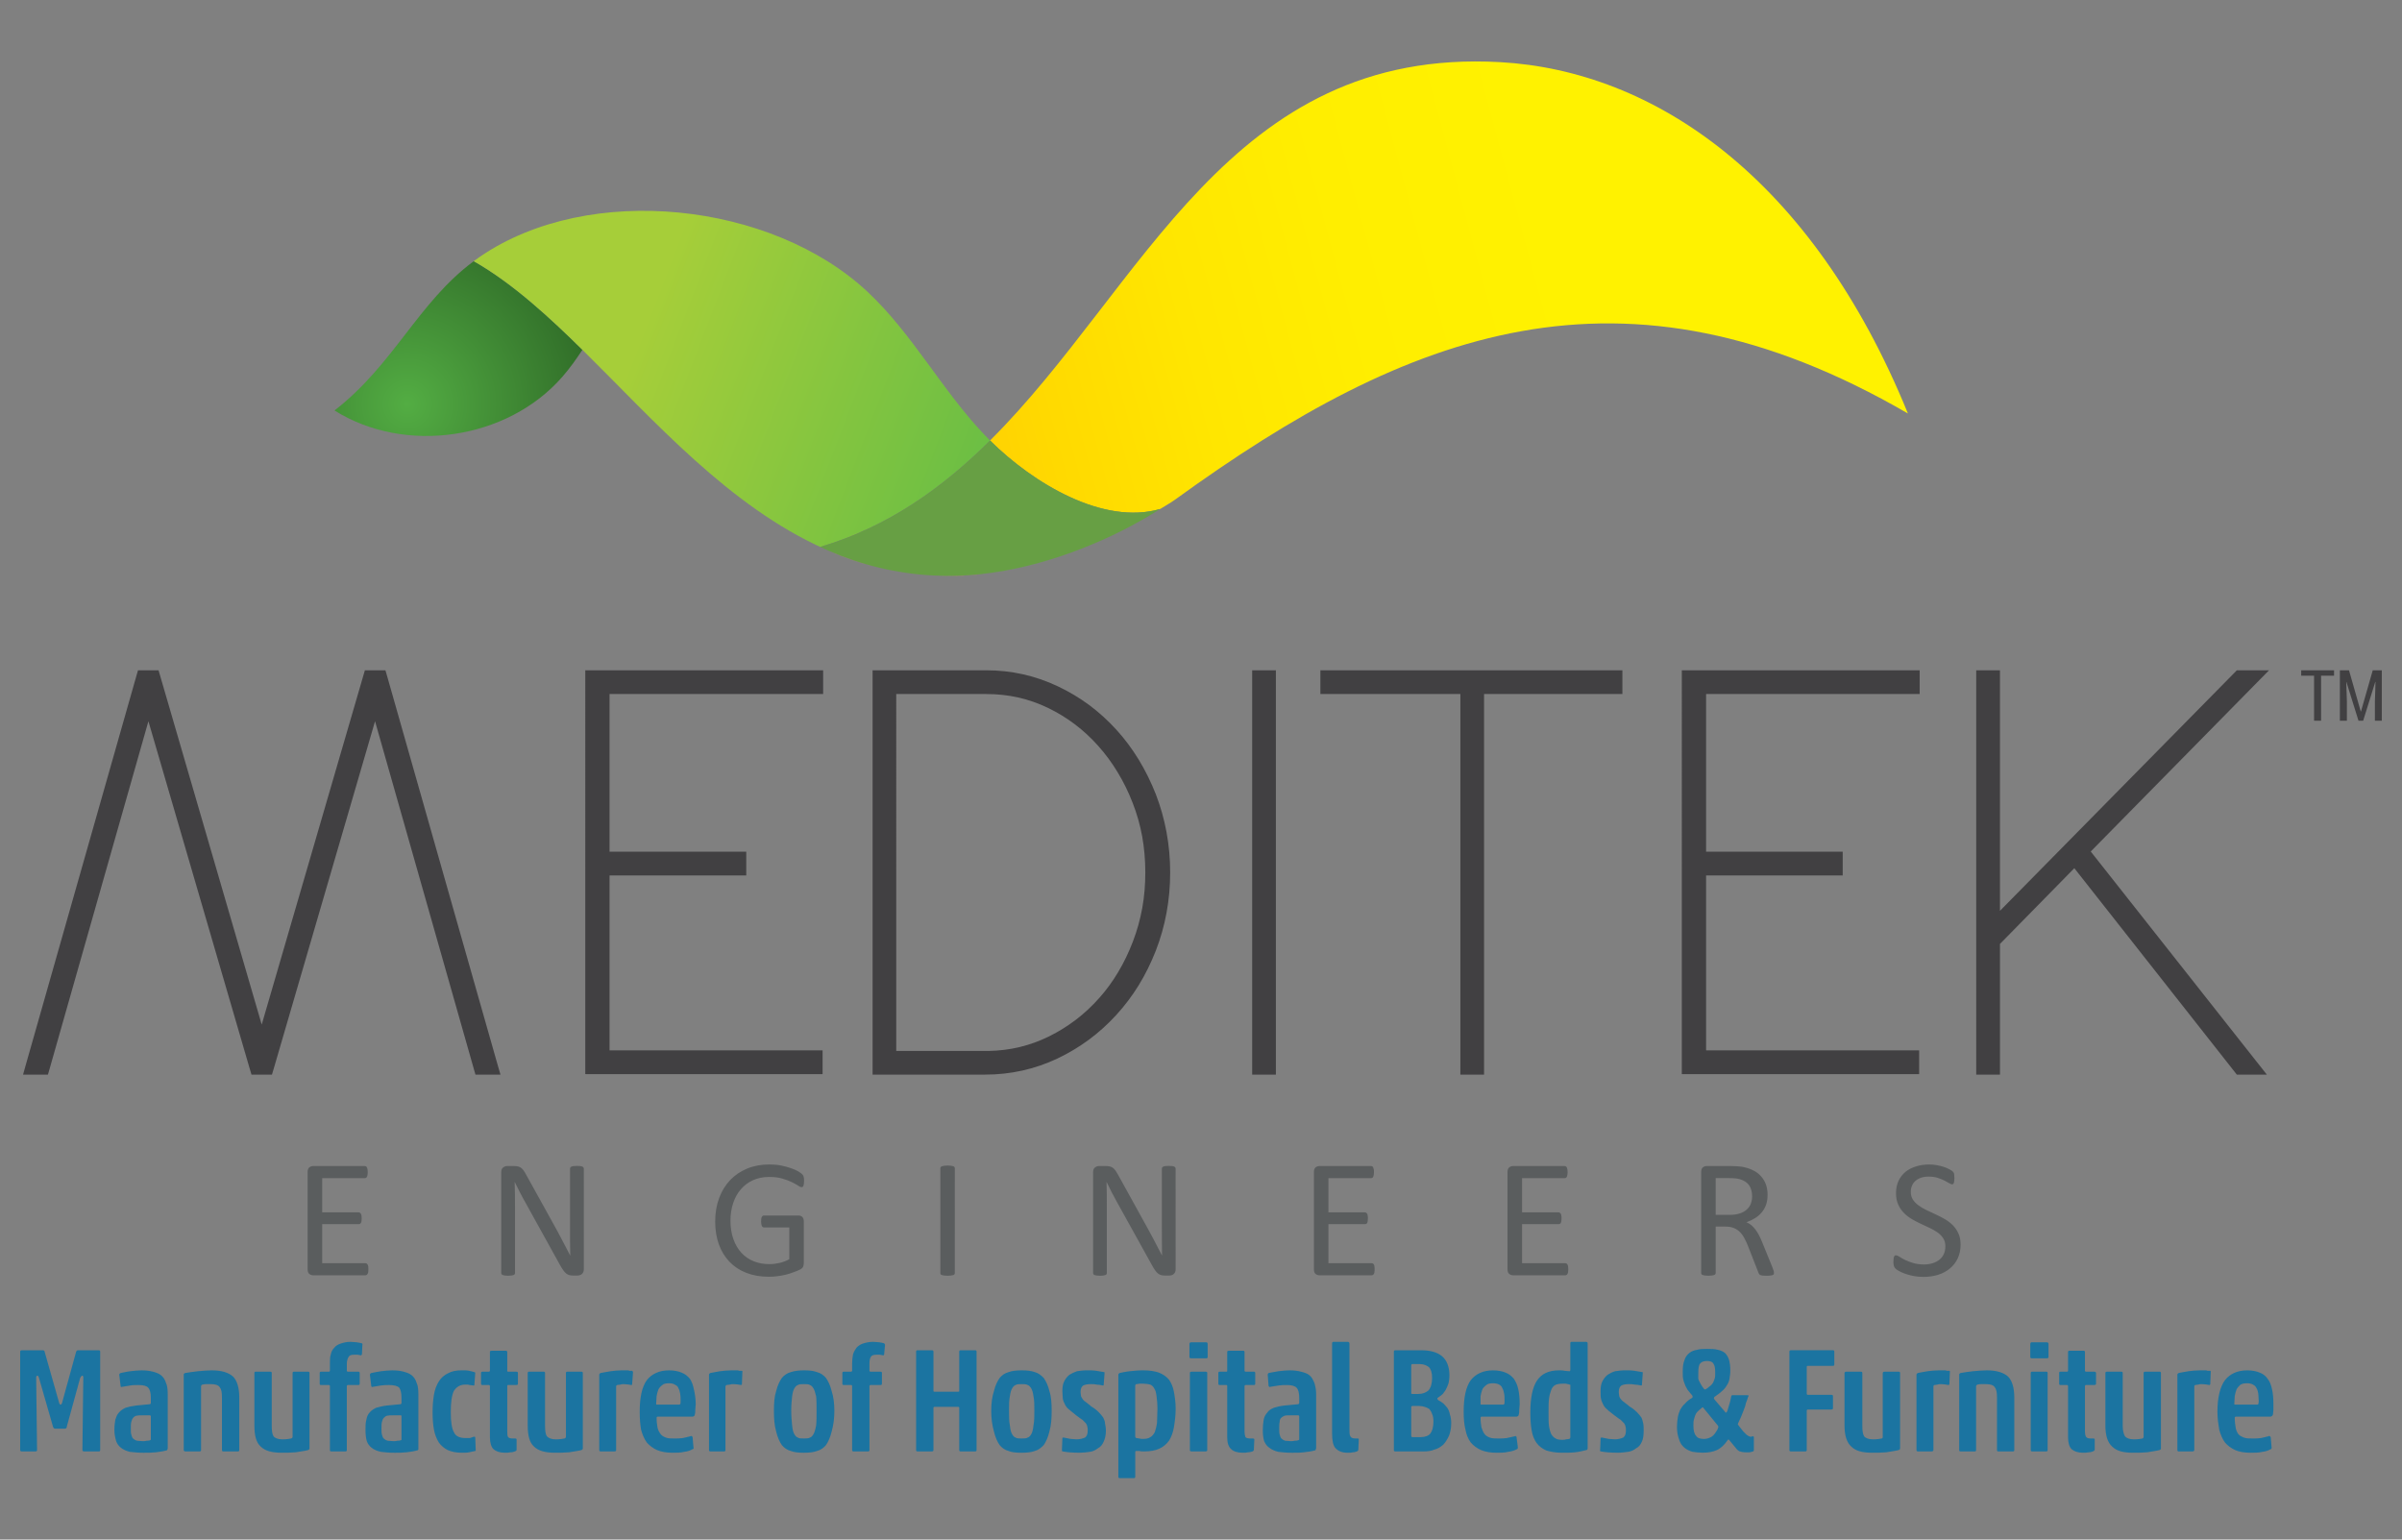
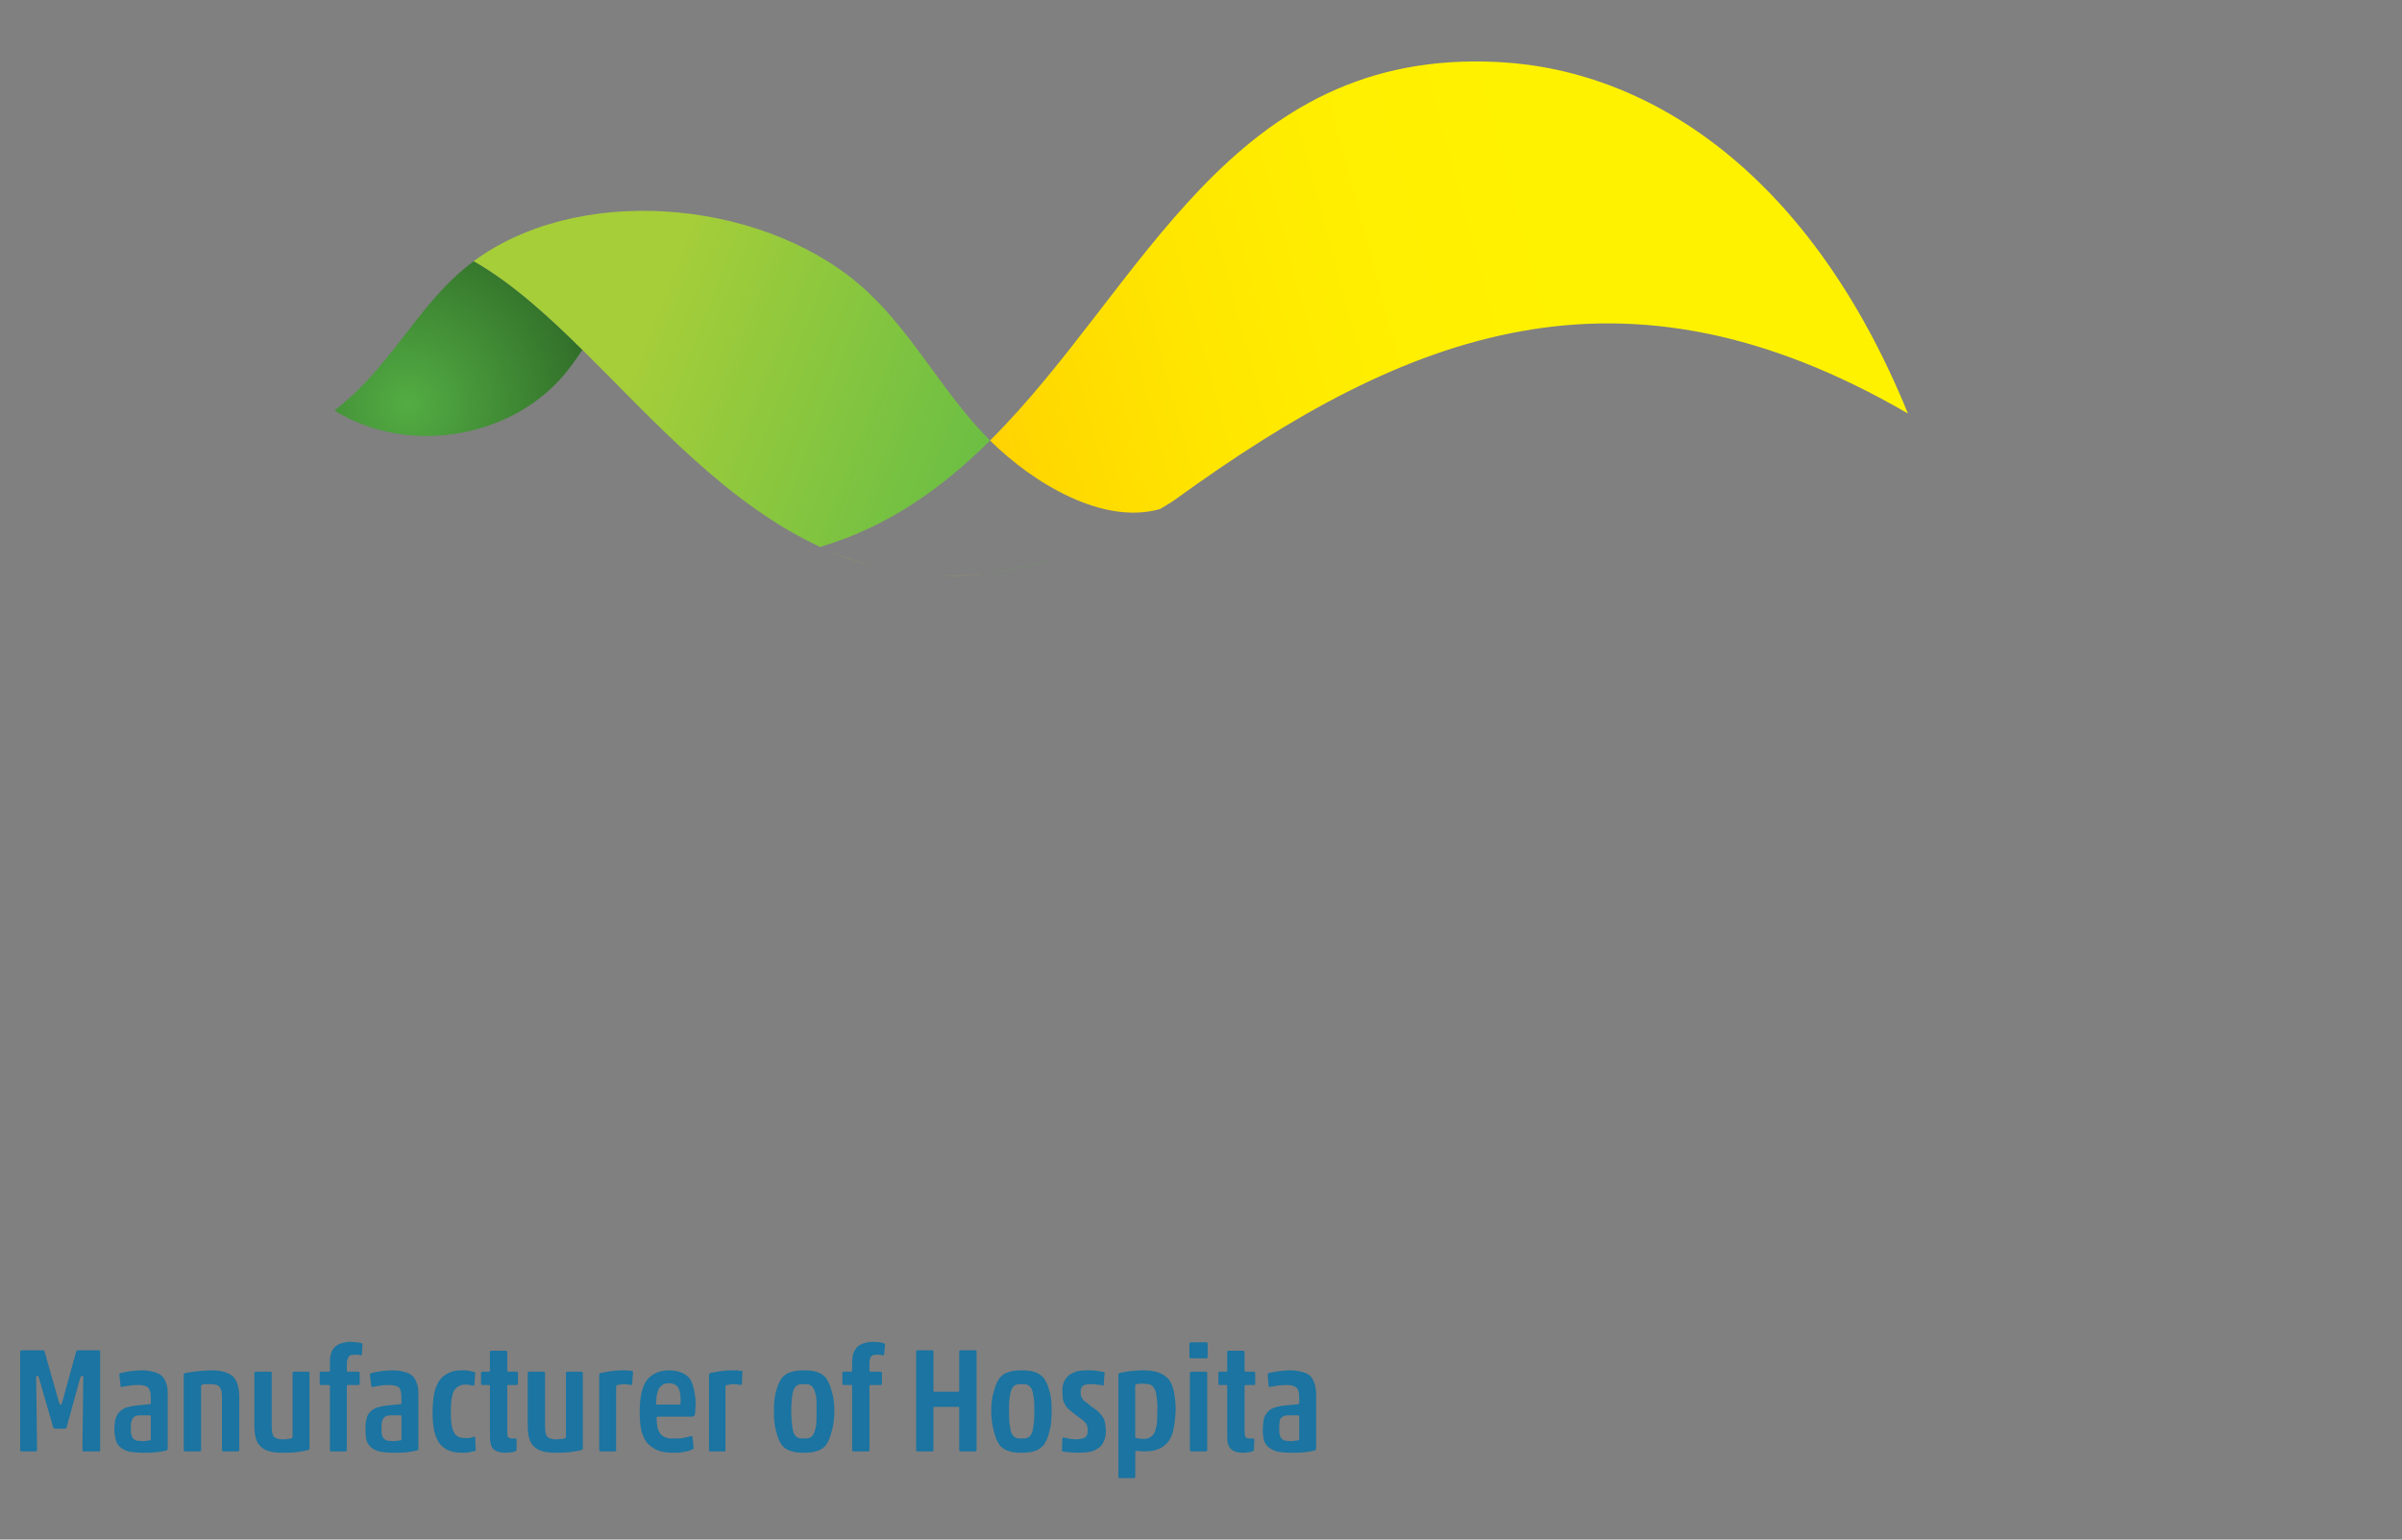
<svg xmlns="http://www.w3.org/2000/svg" version="1.1" id="Layer_1" x="0px" y="0px" width="312px" height="200px" viewBox="0 0 312 200" enable-background="new 0 0 312 200" xml:space="preserve">
  <rect x="0" y="0" width="312" height="200" fill="#808080" stroke="none" />
  <g>
    <g>
      <radialGradient id="SVGID_1_" cx="575.912" cy="-588.986" r="26.514" gradientTransform="matrix(1 0 0 -1 -523 -536.5)" gradientUnits="userSpaceOnUse">
        <stop offset="0" style="stop-color:#53AD43" />
        <stop offset="1" style="stop-color:#2D6726" />
      </radialGradient>
      <path fill="url(#SVGID_1_)" d="M73.042,48.952c-7.136,8.179-20.4,10.141-29.593,4.372c7.739-5.995,10.835-14.016,18.084-19.393    c2.573,1.455,5.089,3.324,7.593,5.454c2.176,1.852,4.342,3.897,6.523,6.054l0.002,0.002C74.85,46.664,74.003,47.851,73.042,48.952    L73.042,48.952z M95.849,28.99l0.179,0.021l-0.247-0.039L95.849,28.99z" />
      <linearGradient id="SVGID_2_" gradientUnits="userSpaceOnUse" x1="606.354" y1="-579.549" x2="663.156" y2="-601.354" gradientTransform="matrix(1 0 0 -1 -523 -536.5)">
        <stop offset="0" style="stop-color:#A6CE39" />
        <stop offset="1" style="stop-color:#5BBA47" />
      </linearGradient>
      <path fill="url(#SVGID_2_)" d="M112.663,37.885c-12.39-11.588-36.048-14.281-50.298-4.553c-0.281,0.194-0.56,0.393-0.835,0.595    c2.574,1.46,5.092,3.328,7.596,5.459c2.176,1.852,4.342,3.897,6.523,6.054c9.35,9.229,19.062,20.342,31.484,25.881l-0.586-0.275    c8.858-2.637,15.882-7.681,22.055-13.821c-0.246-0.242-0.486-0.486-0.715-0.727C122.347,50.688,118.529,43.368,112.663,37.885    L112.663,37.885z M115.878,74.108c1.148,0.225,2.32,0.4,3.518,0.516C118.216,74.508,117.039,74.333,115.878,74.108L115.878,74.108    z M127.415,74.583c3.707-0.393,7.627-1.304,11.802-2.831C135.485,73.106,131.487,74.124,127.415,74.583L127.415,74.583z     M143.542,69.989c0.929-0.421,1.798-0.846,2.641-1.283C145.326,69.149,144.446,69.576,143.542,69.989z" />
      <linearGradient id="SVGID_3_" gradientUnits="userSpaceOnUse" x1="642.347" y1="-593.394" x2="725.381" y2="-571.145" gradientTransform="matrix(1 0 0 -1 -523 -536.5)">
        <stop offset="0" style="stop-color:#FFCB05" />
        <stop offset="0.192" style="stop-color:#FFD900" />
        <stop offset="0.434" style="stop-color:#FFE600" />
        <stop offset="0.693" style="stop-color:#FFEE00" />
        <stop offset="1" style="stop-color:#FFF200" />
      </linearGradient>
      <path fill="url(#SVGID_3_)" d="M106.546,71.045c0.577-0.172,1.146-0.356,1.71-0.548C107.693,70.689,107.122,70.873,106.546,71.045    L106.546,71.045z M108.314,70.478c0.549-0.19,1.092-0.386,1.627-0.593C109.406,70.09,108.864,70.288,108.314,70.478    L108.314,70.478z M109.996,69.863c0.544-0.211,1.079-0.429,1.608-0.658C111.075,69.435,110.54,69.652,109.996,69.863    L109.996,69.863z M111.624,69.195c0.526-0.228,1.047-0.463,1.563-0.711C112.67,68.732,112.15,68.967,111.624,69.195    L111.624,69.195z M113.235,68.458c0.498-0.237,0.991-0.485,1.476-0.739C114.226,67.974,113.733,68.222,113.235,68.458    L113.235,68.458z M114.818,67.66c0.487-0.256,0.968-0.521,1.447-0.795C115.786,67.139,115.306,67.404,114.818,67.66L114.818,67.66    z M116.325,66.829c0.474-0.271,0.944-0.554,1.408-0.843C117.269,66.275,116.799,66.557,116.325,66.829L116.325,66.829z     M117.806,65.942c0.464-0.287,0.918-0.585,1.372-0.887C118.724,65.359,118.27,65.655,117.806,65.942L117.806,65.942z     M119.26,65.001c0.445-0.297,0.883-0.604,1.32-0.914C120.143,64.399,119.705,64.705,119.26,65.001L119.26,65.001z M120.707,63.996    c0.417-0.302,0.832-0.608,1.24-0.918C121.538,63.388,121.124,63.694,120.707,63.996L120.707,63.996z M122.079,62.972    c0.401-0.307,0.797-0.62,1.192-0.936C122.876,62.354,122.48,62.665,122.079,62.972L122.079,62.972z M123.446,61.892    c0.372-0.303,0.738-0.608,1.098-0.919C124.184,61.283,123.817,61.589,123.446,61.892L123.446,61.892z M124.815,60.742    c0.329-0.286,0.658-0.573,0.983-0.865C125.473,60.168,125.145,60.456,124.815,60.742L124.815,60.742z M128.592,57.23    c19.972-19.854,30.998-51.139,66.259-49.158c19.925,1.119,40.467,14.929,52.971,45.642c-37.08-21.533-64.942-10.724-95.161,11.172    c-0.621,0.45-1.277,0.804-1.958,1.231l-0.035,0.017v0.006l-0.033,0.02l0.008-0.002l0.025-0.018l0.035-0.023l0,0    c-7.384,2.149-16.479-3.318-22.102-8.893L128.592,57.23L128.592,57.23z M150.436,66.283l-1,0.614    C149.773,66.694,150.108,66.49,150.436,66.283L150.436,66.283z M142.353,70.509c-0.497,0.215-1.001,0.424-1.513,0.627    C141.342,70.936,141.849,70.726,142.353,70.509L142.353,70.509z M139.04,71.812c-0.408,0.147-0.822,0.294-1.236,0.431    C138.22,72.104,138.631,71.961,139.04,71.812L139.04,71.812z M127.415,74.583l-0.318,0.035c-1.815,0.19-3.656,0.242-5.495,0.164    C123.479,74.854,125.414,74.792,127.415,74.583L127.415,74.583z M113.736,73.634c-2.078-0.522-4.096-1.209-6.013-2.049    C109.659,72.412,111.66,73.106,113.736,73.634z" />
-       <path fill="#679F44" d="M106.546,71.045c8.858-2.637,15.882-7.681,22.054-13.821c5.622,5.575,14.718,11.042,22.102,8.893l0,0    l-0.035,0.017v0.006l-0.025,0.018l-0.008,0.002l-0.025,0.018c-0.41,0.256-0.813,0.5-1.209,0.741l-0.032,0.02l-0.03,0.02    l-0.03,0.019l-0.032,0.021l-0.032,0.017l-0.032,0.019l-0.03,0.018l-0.03,0.019l-0.013,0.01l-0.02,0.008l-0.032,0.021l-0.25,0.145    l-0.008,0.006l-0.024,0.013l-0.03,0.02l-0.032,0.017l-0.03,0.018l-0.031,0.02L148.6,67.39l-0.398,0.229l0,0l-0.083,0.042    c-0.372,0.211-0.747,0.416-1.123,0.618l-0.082,0.042l-0.002,0.002l-0.075,0.04l-0.082,0.042l-0.08,0.046l-0.083,0.041    l-0.009,0.006l-0.072,0.036l-0.081,0.043l-0.08,0.041l-0.08,0.043l-0.02,0.009l-0.064,0.032c-0.854,0.442-1.735,0.868-2.641,1.283    l-0.047,0.019l-0.041,0.02l-0.092,0.042l-0.031,0.013c-0.995,0.446-1.976,0.854-2.946,1.233l-0.063,0.026l-0.105,0.038    c-0.335,0.13-0.67,0.25-0.999,0.374c-3.73,1.354-7.73,2.372-11.801,2.831c-2.097,0.217-4.126,0.277-6.092,0.185l-0.052-0.002    l-0.123-0.009c-0.297-0.016-0.597-0.035-0.893-0.058l-0.436-0.036l-0.331-0.031l-0.094-0.008    c-1.179-0.119-2.356-0.291-3.518-0.516l-0.325-0.064l-0.438-0.088c-0.319-0.069-0.634-0.138-0.946-0.213l-0.007-0.002    c-2.27-0.55-4.455-1.297-6.558-2.207l-0.009-0.002l-0.166-0.075l-0.296-0.133L106.546,71.045z" />
    </g>
-     <path fill="#414042" d="M303.175,87.775h-1.685v5.848h-0.91v-5.848h-1.673v-0.701h4.267L303.175,87.775L303.175,87.775z    M305.116,87.074L305.116,87.074l1.525,5.347h0.03l1.53-5.347h1.177v6.55h-0.896v-2.514l0.077-2.52l-0.031-0.006l-1.572,5.04   h-0.607l-1.569-5.034l-0.021,0.004l0.083,2.516v2.514h-0.91v-6.55H305.116z" />
-     <path fill="#414042" d="M50.298,87.881l14.301,50.31l0.408,1.41h-1.469h-0.934h-0.845l-0.231-0.807L48.715,93.692l-13.152,45.104   l-0.237,0.803c-2.012,0-0.646,0-2.658,0l-0.241-0.803L19.277,93.692L6.458,138.793L6.225,139.6H5.392H4.455H2.994l0.396-1.411   L17.694,87.88l0.233-0.806c2.002,0,0.648,0,2.668,0l0.232,0.8L33.995,133.1l13.168-45.226l0.235-0.8c2.02,0,0.664,0,2.667,0   L50.298,87.881L50.298,87.881z M105.737,139.531L105.737,139.531H77.129h-1.106v-1.109V88.184v-1.11h1.106h28.68h1.11v1.11v0.858   v1.114h-1.11H79.176v20.484h16.64h1.117v1.114v0.864v1.108h-1.117h-16.64v22.725h26.562h1.109v1.108v0.867v1.108h-1.109V139.531z    M113.342,138.49L113.342,138.49V88.184v-1.11h1.104h13.66c3.268,0,6.373,0.696,9.304,2.085c1.456,0.688,2.816,1.503,4.092,2.447   c1.258,0.94,2.429,2.007,3.516,3.201c1.086,1.196,2.048,2.489,2.893,3.876c0.85,1.395,1.587,2.886,2.214,4.475   c0.616,1.593,1.082,3.243,1.397,4.948c0.315,1.708,0.474,3.453,0.474,5.229c0,3.582-0.629,6.976-1.871,10.18   c-0.627,1.592-1.365,3.084-2.218,4.477c-0.857,1.387-1.833,2.682-2.929,3.877c-1.095,1.193-2.278,2.264-3.546,3.197   c-1.276,0.944-2.641,1.758-4.094,2.447c-1.456,0.692-2.975,1.207-4.545,1.561c-1.579,0.352-3.192,0.524-4.835,0.524h-13.512h-1.104   V138.49L113.342,138.49z M116.414,136.521L116.414,136.521h11.971v0.004c1.398-0.025,2.756-0.19,4.066-0.508   c1.312-0.315,2.585-0.781,3.826-1.392c1.235-0.613,2.401-1.336,3.479-2.16c1.078-0.821,2.078-1.757,3.005-2.796   c0.933-1.04,1.759-2.177,2.48-3.39c0.732-1.219,1.367-2.539,1.911-3.96c0.543-1.418,0.948-2.872,1.217-4.354   c0.269-1.479,0.398-3.022,0.398-4.627c0-1.628-0.139-3.192-0.405-4.682c-0.275-1.495-0.688-2.952-1.24-4.363   c-0.545-1.412-1.199-2.739-1.951-3.974c-0.738-1.228-1.579-2.37-2.521-3.421c-0.931-1.05-1.949-1.987-3.032-2.807   c-1.093-0.826-2.266-1.542-3.518-2.143c-1.246-0.599-2.53-1.048-3.858-1.345c-1.321-0.297-2.705-0.444-4.136-0.444h-11.691   L116.414,136.521L116.414,136.521z M164.621,139.6L164.621,139.6h-0.861h-1.114v-1.109V88.184v-1.11h1.114h0.861h1.107v1.11v50.307   v1.109H164.621L164.621,139.6z M189.689,138.49L189.689,138.49V90.157h-17.074h-1.108v-1.114v-0.858v-1.11h1.108h37.011h1.11v1.11   v0.858v1.114h-1.11h-16.858v48.333v1.109h-1.112h-0.864h-1.104L189.689,138.49L189.689,138.49z M248.162,139.531L248.162,139.531   h-28.604h-1.104v-1.109V88.184v-1.11h1.104h28.677h1.113v1.11v0.858v1.114h-1.113h-26.628v20.484h16.639h1.107v1.114v0.864v1.108   h-1.107h-16.639v22.725h26.556h1.119v1.108v0.867v1.108h-1.119V139.531z M271.57,110.614L271.57,110.614l21.458,27.191l1.419,1.794   h-2.289h-1.079h-0.533l-0.333-0.423l-20.776-26.393l-9.659,9.839v15.867v1.109h-1.104h-0.864h-1.116v-1.109V88.184v-1.11h1.116   h0.864h1.104v1.11v30.137l30.445-30.913l0.326-0.334h0.456h1.08h2.648l-1.858,1.885L271.57,110.614z" />
-     <path fill="#5A5D5E" d="M47.851,164.884c0,0.133-0.005,0.25-0.021,0.35c-0.013,0.095-0.041,0.181-0.08,0.245   c-0.035,0.064-0.08,0.112-0.119,0.138c-0.053,0.035-0.104,0.048-0.161,0.048h-6.808c-0.17,0-0.329-0.057-0.479-0.169   c-0.148-0.115-0.225-0.314-0.225-0.599v-12.65c0-0.282,0.076-0.483,0.225-0.6c0.148-0.111,0.309-0.169,0.479-0.169h6.729   c0.057,0,0.114,0.021,0.158,0.048c0.05,0.025,0.091,0.073,0.116,0.146c0.031,0.063,0.061,0.143,0.073,0.239   c0.012,0.101,0.03,0.227,0.03,0.369c0,0.132-0.018,0.247-0.03,0.342c-0.013,0.106-0.042,0.181-0.073,0.245   c-0.025,0.061-0.066,0.104-0.116,0.134c-0.044,0.03-0.102,0.048-0.158,0.048h-5.542v4.445h4.754c0.059,0,0.114,0.022,0.162,0.056   c0.039,0.03,0.084,0.078,0.121,0.137c0.027,0.063,0.058,0.138,0.073,0.243c0.013,0.102,0.021,0.223,0.021,0.36   c0,0.129-0.008,0.245-0.021,0.34c-0.016,0.096-0.046,0.172-0.073,0.23c-0.037,0.062-0.083,0.101-0.121,0.125   c-0.048,0.024-0.104,0.038-0.162,0.038h-4.754v5.074h5.622c0.059,0,0.108,0.019,0.161,0.048c0.039,0.029,0.084,0.073,0.119,0.134   c0.039,0.064,0.066,0.145,0.08,0.241C47.846,164.615,47.851,164.74,47.851,164.884L47.851,164.884z M75.836,164.884L75.836,164.884   c0,0.15-0.03,0.271-0.073,0.375c-0.052,0.104-0.112,0.185-0.19,0.254c-0.073,0.063-0.158,0.105-0.264,0.139   c-0.093,0.028-0.186,0.047-0.277,0.047H74.43c-0.196,0-0.354-0.021-0.5-0.061c-0.144-0.039-0.274-0.116-0.404-0.22   c-0.129-0.107-0.261-0.25-0.386-0.438c-0.129-0.182-0.268-0.411-0.427-0.699l-4.465-8.066c-0.237-0.416-0.477-0.854-0.71-1.312   c-0.237-0.458-0.461-0.9-0.666-1.332h-0.02c0.016,0.522,0.025,1.062,0.033,1.608c0,0.552,0.01,1.094,0.01,1.636v8.56   c0,0.048-0.018,0.105-0.043,0.148c-0.031,0.048-0.083,0.087-0.146,0.109c-0.073,0.026-0.166,0.044-0.277,0.064   c-0.112,0.018-0.259,0.03-0.431,0.03c-0.175,0-0.318-0.013-0.438-0.03c-0.112-0.021-0.203-0.038-0.264-0.064   c-0.066-0.022-0.119-0.063-0.138-0.109c-0.039-0.043-0.052-0.101-0.052-0.148v-13.09c0-0.29,0.08-0.501,0.239-0.619   c0.166-0.125,0.338-0.191,0.529-0.191h0.894c0.221,0,0.39,0.02,0.537,0.06c0.139,0.034,0.275,0.095,0.383,0.181   c0.117,0.082,0.223,0.202,0.333,0.35c0.102,0.15,0.219,0.336,0.338,0.565l3.45,6.227c0.208,0.38,0.411,0.75,0.614,1.114   c0.194,0.359,0.382,0.721,0.565,1.07c0.179,0.352,0.366,0.698,0.542,1.036c0.18,0.342,0.36,0.681,0.533,1.026h0.011   c-0.018-0.577-0.021-1.177-0.031-1.802c0-0.624,0-1.229,0-1.802v-7.693c0-0.052,0.014-0.102,0.044-0.146   c0.029-0.048,0.07-0.085,0.144-0.114c0.074-0.033,0.167-0.059,0.275-0.068c0.119-0.018,0.261-0.023,0.448-0.023   c0.159,0,0.3,0.009,0.414,0.023c0.118,0.016,0.212,0.035,0.276,0.068c0.064,0.029,0.116,0.066,0.136,0.114   c0.03,0.044,0.054,0.094,0.054,0.146L75.836,164.884L75.836,164.884z M104.442,153.409L104.442,153.409   c0,0.139-0.004,0.26-0.02,0.365c-0.016,0.105-0.037,0.193-0.064,0.265c-0.031,0.069-0.065,0.117-0.112,0.15   c-0.04,0.021-0.094,0.036-0.141,0.036c-0.088,0-0.233-0.065-0.436-0.204c-0.211-0.141-0.479-0.292-0.822-0.457   c-0.352-0.173-0.756-0.323-1.241-0.461c-0.48-0.148-1.039-0.212-1.702-0.212c-0.783,0-1.483,0.143-2.106,0.428   c-0.622,0.285-1.143,0.681-1.575,1.186c-0.44,0.499-0.764,1.099-0.993,1.794c-0.232,0.698-0.348,1.453-0.348,2.263   c0,0.909,0.127,1.711,0.382,2.411c0.245,0.702,0.602,1.293,1.043,1.776c0.448,0.485,0.974,0.846,1.597,1.096   c0.616,0.25,1.287,0.371,2.028,0.371c0.443,0,0.883-0.053,1.331-0.156c0.457-0.105,0.867-0.267,1.259-0.479v-4.13h-3.286   c-0.123,0-0.215-0.064-0.279-0.191c-0.059-0.121-0.096-0.318-0.096-0.577c0-0.143,0.009-0.258,0.021-0.358   c0.016-0.1,0.035-0.177,0.074-0.242c0.025-0.06,0.073-0.11,0.114-0.138c0.042-0.027,0.095-0.043,0.166-0.043h4.501   c0.08,0,0.16,0.016,0.246,0.043c0.071,0.023,0.154,0.073,0.22,0.134c0.064,0.057,0.115,0.141,0.151,0.241   c0.033,0.1,0.054,0.221,0.054,0.35v5.4c0,0.191-0.034,0.356-0.099,0.497c-0.067,0.139-0.199,0.264-0.418,0.366   c-0.209,0.104-0.486,0.219-0.827,0.34c-0.333,0.129-0.679,0.236-1.033,0.324c-0.364,0.085-0.719,0.147-1.087,0.19   c-0.37,0.05-0.724,0.069-1.086,0.069c-1.1,0-2.074-0.175-2.938-0.515c-0.861-0.335-1.593-0.825-2.189-1.455   c-0.597-0.629-1.045-1.377-1.364-2.254c-0.311-0.879-0.472-1.854-0.472-2.938c0-1.124,0.172-2.146,0.515-3.063   c0.34-0.913,0.817-1.689,1.434-2.339c0.613-0.637,1.361-1.136,2.221-1.496c0.868-0.356,1.833-0.528,2.881-0.528   c0.542,0,1.047,0.045,1.526,0.143c0.469,0.101,0.891,0.206,1.26,0.341c0.375,0.125,0.688,0.263,0.934,0.407   c0.25,0.15,0.427,0.275,0.52,0.367c0.104,0.1,0.158,0.205,0.196,0.33C104.429,152.995,104.442,153.173,104.442,153.409   L104.442,153.409z M124.019,165.378L124.019,165.378c0,0.06-0.013,0.108-0.039,0.151c-0.032,0.047-0.084,0.082-0.152,0.106   c-0.073,0.024-0.169,0.044-0.292,0.063c-0.125,0.019-0.277,0.03-0.454,0.03c-0.175,0-0.328-0.014-0.45-0.03   c-0.122-0.021-0.222-0.038-0.297-0.063c-0.073-0.024-0.123-0.063-0.151-0.106c-0.028-0.043-0.043-0.095-0.043-0.151v-13.616   c0-0.056,0.015-0.107,0.05-0.155c0.03-0.044,0.088-0.077,0.162-0.104c0.077-0.025,0.179-0.047,0.298-0.065   c0.12-0.017,0.264-0.029,0.433-0.029c0.177,0,0.329,0.016,0.454,0.029c0.123,0.021,0.219,0.04,0.292,0.065   c0.068,0.026,0.12,0.06,0.152,0.104c0.026,0.048,0.039,0.103,0.039,0.155L124.019,165.378L124.019,165.378z M152.704,164.884   L152.704,164.884c0,0.15-0.019,0.271-0.069,0.375c-0.052,0.104-0.112,0.185-0.19,0.254c-0.073,0.063-0.159,0.105-0.25,0.139   c-0.1,0.028-0.193,0.047-0.293,0.047h-0.6c-0.194,0-0.359-0.021-0.504-0.061c-0.134-0.039-0.272-0.116-0.405-0.22   c-0.13-0.107-0.25-0.25-0.38-0.438c-0.12-0.182-0.27-0.411-0.42-0.699l-4.475-8.066c-0.235-0.416-0.467-0.854-0.708-1.312   c-0.239-0.458-0.457-0.9-0.657-1.332h-0.021c0.012,0.522,0.021,1.062,0.031,1.608c0.004,0.552,0.004,1.094,0.004,1.636v8.56   c0,0.048-0.004,0.105-0.035,0.148c-0.027,0.048-0.081,0.087-0.152,0.109c-0.069,0.026-0.16,0.044-0.274,0.064   c-0.109,0.018-0.252,0.03-0.436,0.03c-0.174,0-0.318-0.013-0.435-0.03c-0.107-0.021-0.201-0.038-0.262-0.064   c-0.071-0.022-0.113-0.063-0.142-0.109c-0.031-0.043-0.046-0.101-0.046-0.148v-13.09c0-0.29,0.079-0.501,0.241-0.619   c0.157-0.125,0.331-0.191,0.527-0.191h0.897c0.208,0,0.393,0.02,0.529,0.06c0.145,0.034,0.275,0.095,0.381,0.181   c0.116,0.082,0.225,0.202,0.334,0.35c0.104,0.15,0.216,0.336,0.347,0.565l3.438,6.227c0.22,0.38,0.423,0.75,0.614,1.114   c0.196,0.359,0.394,0.721,0.575,1.07c0.179,0.352,0.36,0.698,0.536,1.036c0.178,0.342,0.359,0.681,0.535,1.026h0.004   c-0.013-0.577-0.021-1.177-0.021-1.802c-0.005-0.624-0.005-1.229-0.005-1.802v-7.693c0-0.052,0.014-0.102,0.044-0.146   c0.025-0.048,0.077-0.085,0.146-0.114c0.069-0.033,0.165-0.059,0.272-0.068c0.116-0.018,0.268-0.023,0.452-0.023   c0.155,0,0.294,0.009,0.41,0.023c0.115,0.016,0.211,0.035,0.275,0.068c0.064,0.029,0.116,0.066,0.142,0.114   c0.029,0.044,0.044,0.094,0.044,0.146L152.704,164.884L152.704,164.884z M178.552,164.884L178.552,164.884   c0,0.133-0.004,0.25-0.024,0.35c-0.004,0.095-0.034,0.181-0.066,0.245c-0.039,0.064-0.082,0.112-0.125,0.138   c-0.055,0.035-0.103,0.048-0.16,0.048h-6.806c-0.167,0-0.328-0.057-0.485-0.169c-0.145-0.115-0.22-0.314-0.22-0.599v-12.65   c0-0.282,0.075-0.483,0.22-0.6c0.153-0.111,0.318-0.169,0.485-0.169h6.73c0.058,0,0.104,0.021,0.157,0.048   c0.043,0.025,0.082,0.073,0.11,0.146c0.03,0.063,0.054,0.143,0.072,0.239c0.021,0.102,0.026,0.227,0.026,0.369   c0,0.132-0.009,0.247-0.026,0.342c-0.021,0.106-0.042,0.181-0.072,0.245c-0.028,0.061-0.067,0.104-0.11,0.134   c-0.058,0.03-0.105,0.048-0.157,0.048h-5.55v4.445h4.758c0.061,0,0.104,0.022,0.162,0.056c0.04,0.03,0.082,0.078,0.119,0.137   c0.03,0.063,0.05,0.138,0.064,0.243c0.021,0.102,0.027,0.223,0.027,0.36c0,0.129-0.008,0.245-0.027,0.34   c-0.019,0.096-0.034,0.172-0.064,0.23c-0.037,0.062-0.079,0.101-0.119,0.125c-0.059,0.024-0.104,0.038-0.162,0.038h-4.758v5.074   h5.625c0.063,0,0.105,0.019,0.16,0.048c0.043,0.029,0.086,0.073,0.125,0.134c0.032,0.064,0.064,0.145,0.066,0.241   C178.548,164.615,178.552,164.74,178.552,164.884L178.552,164.884z M203.707,164.884L203.707,164.884c0,0.133-0.01,0.25-0.029,0.35   c-0.005,0.095-0.034,0.181-0.073,0.245c-0.034,0.064-0.078,0.112-0.121,0.138c-0.052,0.035-0.1,0.048-0.156,0.048h-6.809   c-0.169,0-0.326-0.057-0.479-0.169c-0.148-0.115-0.227-0.314-0.227-0.599v-12.65c0-0.282,0.078-0.483,0.227-0.6   c0.149-0.111,0.311-0.169,0.479-0.169h6.73c0.06,0,0.104,0.021,0.152,0.048c0.044,0.025,0.094,0.073,0.121,0.146   c0.025,0.063,0.048,0.143,0.068,0.239c0.014,0.102,0.03,0.227,0.03,0.369c0,0.132-0.017,0.247-0.03,0.342   c-0.021,0.106-0.043,0.181-0.068,0.245c-0.027,0.061-0.077,0.104-0.121,0.134c-0.048,0.03-0.099,0.048-0.152,0.048h-5.545v4.445   h4.754c0.06,0,0.109,0.022,0.157,0.056c0.048,0.03,0.091,0.078,0.129,0.137c0.024,0.063,0.05,0.138,0.063,0.243   c0.021,0.102,0.025,0.223,0.025,0.36c0,0.129-0.008,0.245-0.025,0.34c-0.018,0.096-0.036,0.172-0.063,0.23   c-0.038,0.062-0.081,0.101-0.129,0.125s-0.102,0.038-0.157,0.038h-4.754v5.074h5.623c0.063,0,0.106,0.019,0.156,0.048   c0.043,0.029,0.087,0.073,0.121,0.134c0.039,0.064,0.068,0.145,0.073,0.241C203.697,164.615,203.707,164.74,203.707,164.884   L203.707,164.884z M230.422,165.378L230.422,165.378c0,0.06-0.008,0.108-0.028,0.151c-0.021,0.047-0.074,0.082-0.148,0.11   c-0.068,0.024-0.173,0.053-0.313,0.063c-0.129,0.021-0.302,0.026-0.521,0.026c-0.188,0-0.347-0.01-0.473-0.026   c-0.109-0.013-0.216-0.037-0.277-0.067c-0.083-0.032-0.129-0.075-0.173-0.137c-0.043-0.063-0.073-0.136-0.105-0.227l-1.307-3.341   c-0.149-0.38-0.31-0.729-0.479-1.043c-0.158-0.317-0.356-0.59-0.585-0.825c-0.221-0.229-0.492-0.407-0.794-0.533   c-0.307-0.129-0.682-0.19-1.108-0.19h-1.259v6.036c0,0.059-0.022,0.107-0.052,0.15c-0.035,0.047-0.092,0.082-0.155,0.107   c-0.069,0.023-0.163,0.042-0.283,0.063c-0.125,0.019-0.269,0.03-0.453,0.03c-0.186,0-0.338-0.014-0.455-0.03   c-0.121-0.021-0.222-0.038-0.284-0.063c-0.075-0.025-0.129-0.063-0.158-0.107c-0.029-0.043-0.042-0.095-0.042-0.15v-13.134   c0-0.284,0.075-0.483,0.225-0.6c0.148-0.111,0.31-0.169,0.479-0.169h3.018c0.354,0,0.647,0.01,0.889,0.026   c0.241,0.021,0.448,0.043,0.646,0.061c0.548,0.096,1.026,0.246,1.445,0.452c0.433,0.203,0.778,0.462,1.057,0.781   c0.294,0.313,0.5,0.673,0.649,1.076c0.142,0.407,0.215,0.854,0.215,1.342c0,0.478-0.064,0.904-0.191,1.277   c-0.136,0.379-0.313,0.706-0.559,0.995c-0.239,0.293-0.521,0.539-0.863,0.755c-0.339,0.211-0.71,0.388-1.128,0.535   c0.232,0.099,0.441,0.232,0.638,0.388c0.187,0.158,0.361,0.345,0.528,0.569c0.169,0.22,0.327,0.471,0.471,0.754   c0.146,0.284,0.292,0.604,0.435,0.961l1.272,3.126c0.1,0.264,0.168,0.446,0.199,0.558   C230.41,165.237,230.422,165.318,230.422,165.378L230.422,165.378z M227.585,155.415L227.585,155.415   c0-0.562-0.125-1.026-0.369-1.41c-0.256-0.384-0.664-0.659-1.251-0.828c-0.186-0.051-0.393-0.085-0.618-0.104   c-0.226-0.022-0.534-0.035-0.911-0.035h-1.583v4.778h1.837c0.5,0,0.927-0.063,1.292-0.185c0.36-0.113,0.658-0.281,0.905-0.505   c0.235-0.208,0.423-0.462,0.529-0.755C227.525,156.074,227.585,155.761,227.585,155.415L227.585,155.415z M254.664,161.685   L254.664,161.685c0,0.663-0.125,1.254-0.366,1.775c-0.246,0.522-0.582,0.958-1.018,1.32c-0.437,0.361-0.949,0.638-1.531,0.822   c-0.591,0.181-1.229,0.275-1.91,0.275c-0.475,0-0.914-0.044-1.315-0.123c-0.404-0.083-0.768-0.18-1.086-0.298   c-0.317-0.117-0.586-0.233-0.802-0.36c-0.221-0.125-0.371-0.23-0.446-0.318c-0.092-0.088-0.147-0.202-0.191-0.338   c-0.044-0.134-0.062-0.315-0.062-0.542c0-0.158,0.013-0.294,0.026-0.397c0.013-0.106,0.033-0.194,0.063-0.256   c0.029-0.067,0.063-0.114,0.106-0.142c0.042-0.026,0.096-0.034,0.149-0.034c0.105,0,0.254,0.062,0.438,0.182   c0.189,0.13,0.427,0.265,0.713,0.408c0.3,0.145,0.653,0.283,1.057,0.408c0.414,0.129,0.903,0.192,1.436,0.192   c0.408,0,0.786-0.062,1.127-0.167c0.336-0.106,0.626-0.264,0.876-0.461c0.244-0.201,0.435-0.448,0.566-0.74   c0.13-0.293,0.192-0.626,0.192-1.001c0-0.396-0.092-0.744-0.275-1.025c-0.182-0.285-0.428-0.539-0.726-0.755   c-0.298-0.215-0.634-0.407-1.026-0.591c-0.375-0.177-0.777-0.36-1.182-0.552c-0.397-0.182-0.787-0.392-1.165-0.614   c-0.385-0.231-0.725-0.49-1.018-0.797c-0.307-0.308-0.548-0.669-0.733-1.082c-0.191-0.414-0.284-0.91-0.284-1.487   c0-0.591,0.111-1.123,0.325-1.583c0.218-0.461,0.516-0.854,0.898-1.168c0.385-0.316,0.841-0.552,1.377-0.715   c0.528-0.165,1.101-0.25,1.714-0.25c0.317,0,0.634,0.028,0.953,0.085c0.318,0.052,0.615,0.125,0.896,0.217   c0.28,0.089,0.529,0.196,0.746,0.312c0.225,0.109,0.37,0.207,0.435,0.273c0.07,0.072,0.112,0.123,0.136,0.162   c0.029,0.044,0.047,0.099,0.063,0.155c0.015,0.064,0.021,0.138,0.022,0.224c0.012,0.087,0.02,0.203,0.02,0.341   c0,0.13-0.008,0.25-0.02,0.352c-0.012,0.104-0.022,0.19-0.048,0.264c-0.021,0.063-0.061,0.115-0.093,0.148   c-0.04,0.03-0.088,0.051-0.14,0.051c-0.077,0-0.202-0.055-0.375-0.151c-0.177-0.107-0.384-0.22-0.629-0.35   c-0.255-0.125-0.544-0.241-0.884-0.351c-0.342-0.106-0.725-0.157-1.147-0.157c-0.397,0-0.741,0.052-1.03,0.157   c-0.289,0.106-0.53,0.249-0.726,0.429c-0.19,0.168-0.331,0.379-0.427,0.622c-0.095,0.235-0.147,0.489-0.147,0.764   c0,0.395,0.092,0.734,0.274,1.022c0.192,0.279,0.429,0.534,0.734,0.749c0.302,0.226,0.652,0.427,1.035,0.611   c0.389,0.181,0.783,0.359,1.182,0.552c0.402,0.185,0.802,0.391,1.183,0.612c0.392,0.225,0.737,0.487,1.039,0.789   c0.302,0.306,0.548,0.656,0.737,1.073C254.577,160.637,254.664,161.119,254.664,161.685z" />
    <g>
      <path fill="#1B74A1" d="M13.012,188.372L13.012,188.372v-12.789c0-0.114-0.058-0.175-0.174-0.175h-2.714    c-0.114,0-0.172,0.061-0.23,0.175l-1.848,6.711c-0.059,0.117-0.116,0.177-0.174,0.177c-0.057,0-0.115-0.06-0.172-0.177    l-1.907-6.711c0-0.114-0.114-0.175-0.229-0.175H2.851c-0.173,0-0.23,0.061-0.23,0.175v12.789c0,0.117,0.057,0.175,0.23,0.175    h1.733c0.172,0,0.23-0.058,0.23-0.175l-0.116-9.436c0-0.112,0.058-0.227,0.174-0.227c0.058,0,0.115,0.056,0.173,0.227l1.847,6.426    c0.058,0.058,0.058,0.174,0.116,0.174c0.058,0.058,0.116,0.058,0.23,0.058h1.156c0.057,0,0.174,0,0.174-0.058    c0.056,0,0.114-0.116,0.114-0.23l1.732-6.31c0.057-0.11,0.116-0.172,0.172-0.23c0-0.056,0.059-0.056,0.116-0.056    c0.059,0,0.059,0,0.059,0.056c0.058,0,0.058,0.12,0.058,0.173l-0.116,9.434c0,0.117,0.116,0.176,0.231,0.176h1.905    C12.955,188.546,13.012,188.489,13.012,188.372L13.012,188.372z M17.976,179.923c0.635,0,1.097,0.118,1.271,0.347    c0.23,0.233,0.346,0.694,0.346,1.33v0.638c0,0.116-0.058,0.116-0.116,0.174l-1.79,0.172c-0.518,0.063-1.038,0.175-1.384,0.292    c-0.346,0.174-0.636,0.347-0.867,0.639c-0.23,0.228-0.346,0.575-0.462,0.922c-0.059,0.348-0.116,0.812-0.116,1.333    c0,0.578,0.116,1.043,0.231,1.446c0.116,0.345,0.346,0.638,0.635,0.866c0.288,0.233,0.693,0.408,1.153,0.521    c0.521,0.061,1.096,0.117,1.79,0.117c0.519,0,1.039,0,1.559-0.057c0.46-0.061,0.924-0.116,1.327-0.233    c0.116,0,0.174-0.058,0.174-0.115c0.058-0.06,0.058-0.117,0.058-0.174v-7.059c0-0.578-0.058-1.1-0.232-1.448    c-0.116-0.405-0.346-0.748-0.635-0.981c-0.289-0.232-0.635-0.349-1.039-0.462c-0.462-0.116-0.924-0.176-1.501-0.176    c-0.461,0-0.981,0.06-1.443,0.115c-0.52,0.059-0.925,0.174-1.271,0.233c-0.115,0.057-0.173,0.114-0.173,0.228l0.173,1.45    c0,0.113,0.058,0.172,0.23,0.113c0.289-0.059,0.636-0.113,1.04-0.173C17.283,179.923,17.687,179.923,17.976,179.923    L17.976,179.923z M19.593,183.973v3.011c0,0.058-0.058,0.113-0.116,0.113c-0.115,0.061-0.23,0.061-0.404,0.061    c-0.173,0.058-0.346,0.058-0.518,0.058c-0.347,0-0.579-0.058-0.751-0.058c-0.231-0.061-0.404-0.174-0.52-0.29    c-0.115-0.116-0.173-0.29-0.231-0.521c-0.059-0.173-0.059-0.463-0.059-0.81s0-0.577,0.059-0.81    c0.058-0.232,0.116-0.405,0.231-0.522c0.057-0.116,0.231-0.231,0.404-0.29c0.232-0.055,0.463-0.055,0.751-0.055h1.039    C19.535,183.859,19.593,183.914,19.593,183.973L19.593,183.973z M31.081,188.372L31.081,188.372v-6.829    c0-1.273-0.289-2.196-0.809-2.719c-0.577-0.522-1.5-0.81-2.77-0.81c-0.52,0-1.155,0.06-1.789,0.115    c-0.635,0.059-1.213,0.174-1.675,0.233c-0.115,0.057-0.173,0.114-0.173,0.174v9.835c0,0.117,0.115,0.176,0.23,0.176h1.849    c0.115,0,0.172-0.059,0.172-0.176v-8.274c0-0.115,0.059-0.175,0.175-0.229c0.116,0,0.231-0.061,0.46-0.061    c0.174,0,0.406,0,0.637,0c0.576,0,0.98,0.115,1.153,0.406c0.231,0.291,0.288,0.694,0.288,1.331v6.827    c0,0.117,0.059,0.176,0.175,0.176h1.904C31.021,188.546,31.081,188.489,31.081,188.372L31.081,188.372z M40.201,188.196    L40.201,188.196v-9.835c0-0.115-0.058-0.173-0.174-0.173H38.18c-0.116,0-0.173,0.058-0.173,0.173v8.274    c0,0.115-0.059,0.176-0.173,0.231c-0.289,0.058-0.635,0.116-1.154,0.116c-0.577,0-0.981-0.173-1.155-0.406    c-0.174-0.29-0.229-0.751-0.229-1.388v-6.828c0-0.115-0.059-0.173-0.175-0.173h-1.904c-0.115,0-0.174,0.058-0.174,0.173v6.828    c0,1.272,0.231,2.197,0.809,2.717c0.578,0.581,1.5,0.812,2.712,0.812c0.577,0,1.212,0,1.847-0.058    c0.636-0.116,1.212-0.173,1.616-0.289C40.143,188.313,40.201,188.255,40.201,188.196L40.201,188.196z M45.05,178.072v-0.869    c0-0.462,0.115-0.753,0.231-0.926c0.114-0.233,0.348-0.291,0.75-0.291c0.115,0,0.288,0,0.404,0c0.115,0,0.23,0.058,0.345,0.058    c0.116,0.06,0.173,0,0.231-0.113l0.058-1.215c0.059-0.118,0-0.175-0.116-0.231c-0.173-0.059-0.404-0.059-0.634-0.116    c-0.231,0-0.519-0.058-0.808-0.058c-0.52,0-0.924,0.115-1.271,0.23c-0.345,0.116-0.635,0.289-0.807,0.521    c-0.231,0.23-0.405,0.521-0.463,0.869c-0.116,0.347-0.116,0.751-0.116,1.158v0.983c0,0.057-0.057,0.116-0.116,0.116h-1.039    c-0.116,0-0.173,0.058-0.173,0.173v1.389c0,0.117,0.058,0.173,0.173,0.173h1.039c0.059,0,0.116,0.06,0.116,0.118v8.331    c0,0.117,0.059,0.175,0.174,0.175h1.847c0.115,0,0.173-0.058,0.173-0.175v-8.331c0-0.06,0.056-0.118,0.115-0.118h1.385    c0.117,0,0.173-0.056,0.173-0.173v-1.389c0-0.115-0.057-0.173-0.173-0.173h-1.385C45.106,178.188,45.05,178.129,45.05,178.072    L45.05,178.072z M50.533,179.923c0.636,0,1.098,0.118,1.328,0.347c0.174,0.233,0.289,0.694,0.289,1.33v0.638    c0,0.116,0,0.116-0.115,0.174l-1.79,0.172c-0.519,0.063-0.981,0.175-1.384,0.292c-0.347,0.174-0.636,0.347-0.866,0.639    c-0.231,0.228-0.347,0.575-0.406,0.922c-0.114,0.348-0.114,0.812-0.114,1.333c0,0.578,0.057,1.043,0.172,1.446    c0.116,0.345,0.346,0.638,0.634,0.866c0.289,0.233,0.693,0.408,1.213,0.521c0.462,0.061,1.038,0.117,1.789,0.117    c0.462,0,0.981,0,1.502-0.057c0.459-0.061,0.922-0.116,1.327-0.233c0.115,0,0.173-0.058,0.231-0.115c0-0.06,0-0.117,0-0.174    v-7.059c0-0.578-0.058-1.1-0.231-1.448c-0.116-0.405-0.346-0.748-0.636-0.981c-0.288-0.232-0.635-0.349-1.038-0.462    c-0.404-0.116-0.924-0.176-1.501-0.176c-0.463,0-0.981,0.06-1.443,0.115c-0.462,0.059-0.924,0.174-1.271,0.233    c-0.115,0.057-0.174,0.114-0.174,0.228l0.174,1.45c0,0.113,0.117,0.172,0.231,0.113c0.346-0.059,0.692-0.113,1.039-0.173    C49.899,179.923,50.245,179.923,50.533,179.923L50.533,179.923z M52.15,183.973v3.011c0,0.058,0,0.113-0.115,0.113    c-0.115,0.061-0.231,0.061-0.404,0.061c-0.174,0.058-0.347,0.058-0.519,0.058c-0.289,0-0.578-0.058-0.751-0.058    c-0.231-0.061-0.404-0.174-0.52-0.29c-0.115-0.116-0.173-0.29-0.231-0.521c-0.059-0.173-0.059-0.463-0.059-0.81    s0-0.577,0.059-0.81c0.058-0.232,0.116-0.405,0.231-0.522c0.116-0.116,0.231-0.231,0.404-0.29    c0.231-0.055,0.463-0.055,0.751-0.055h1.04C52.15,183.859,52.15,183.914,52.15,183.973L52.15,183.973z M61.732,188.489    c0.058,0,0.058-0.06,0.058-0.176l-0.058-1.563c0-0.115-0.058-0.115-0.173-0.115c-0.175,0.059-0.346,0.115-0.52,0.176    c-0.174,0-0.404,0-0.577,0c-0.751,0-1.271-0.233-1.501-0.754c-0.29-0.521-0.406-1.389-0.406-2.604    c0-1.272,0.116-2.199,0.406-2.777c0.347-0.522,0.808-0.81,1.501-0.81c0.231,0,0.403,0,0.518,0.056c0.175,0,0.348,0.06,0.52,0.06    c0.059,0,0.059,0,0.115,0v-0.06l0.117-1.562c0-0.06-0.058-0.115-0.117-0.115c-0.172-0.058-0.46-0.117-0.691-0.174    c-0.289-0.06-0.578-0.06-0.925-0.06c-0.75,0-1.328,0.115-1.847,0.406c-0.462,0.231-0.866,0.575-1.154,1.041    c-0.289,0.461-0.519,1.043-0.634,1.737c-0.116,0.694-0.174,1.445-0.174,2.256c0,0.868,0.058,1.619,0.174,2.256    c0.115,0.637,0.346,1.214,0.634,1.678c0.289,0.404,0.692,0.754,1.154,0.985c0.519,0.23,1.098,0.347,1.847,0.347    c0.347,0,0.694,0,0.925-0.056C61.214,188.603,61.501,188.546,61.732,188.489L61.732,188.489z M66.871,188.546    c0.172-0.059,0.231-0.117,0.231-0.232v-1.33c0-0.059-0.059-0.116-0.174-0.116H66.64c-0.347,0-0.52-0.057-0.634-0.174    c-0.116-0.173-0.116-0.406-0.116-0.811v-5.842c0-0.06,0-0.118,0.116-0.118h1.039c0.174,0,0.231-0.056,0.231-0.173v-1.389    c0-0.115-0.058-0.173-0.231-0.173h-1.039c-0.116,0-0.116-0.06-0.116-0.116v-2.431c0-0.117-0.059-0.174-0.231-0.174h-1.79    c-0.173,0-0.231,0.057-0.231,0.174v2.431c0,0.057-0.059,0.116-0.115,0.116h-0.866c-0.116,0-0.174,0.058-0.174,0.173v1.389    c0,0.117,0.058,0.173,0.174,0.173h0.866c0.058,0,0.115,0.06,0.115,0.118v6.653c0,0.752,0.173,1.273,0.461,1.561    c0.346,0.292,0.809,0.464,1.501,0.464c0.229,0,0.459,0,0.691-0.056C66.524,188.663,66.755,188.603,66.871,188.546L66.871,188.546z     M75.702,188.196L75.702,188.196v-9.835c0-0.115-0.058-0.173-0.174-0.173h-1.846c-0.116,0-0.173,0.058-0.173,0.173v8.274    c0,0.115-0.059,0.176-0.174,0.231c-0.289,0.058-0.635,0.116-1.154,0.116c-0.577,0-0.923-0.173-1.153-0.406    c-0.174-0.29-0.231-0.751-0.231-1.388v-6.828c0-0.115-0.058-0.173-0.173-0.173h-1.905c-0.115,0-0.172,0.058-0.172,0.173v6.828    c0,1.272,0.23,2.197,0.807,2.717c0.579,0.581,1.501,0.812,2.713,0.812c0.578,0,1.212,0,1.848-0.058    c0.634-0.116,1.212-0.173,1.615-0.289C75.644,188.313,75.702,188.255,75.702,188.196L75.702,188.196z M80.032,188.372    L80.032,188.372v-8.218c0-0.113,0-0.173,0.116-0.231c0.173,0,0.289-0.056,0.461-0.056c0.114-0.06,0.289-0.06,0.404-0.06    c0.345,0,0.692,0.06,0.982,0.115c0.114,0,0.114-0.056,0.114-0.115l0.116-1.561c0-0.059-0.058-0.117-0.116-0.175    c-0.114,0-0.229,0-0.345,0c-0.116-0.059-0.174-0.059-0.29-0.059c-0.116,0-0.173,0-0.288,0h-0.404c-0.52,0-1.04,0.059-1.443,0.115    c-0.461,0.06-0.922,0.173-1.328,0.232c-0.116,0.058-0.173,0.115-0.173,0.229v9.781c0,0.116,0.057,0.175,0.173,0.175h1.79    C79.974,188.546,80.032,188.489,80.032,188.372L80.032,188.372z M87.364,188.719c0.518,0,1.038,0,1.501-0.116    c0.461-0.057,0.808-0.174,1.097-0.348c0.114,0,0.173-0.114,0.114-0.229l-0.114-1.331c0-0.059-0.058-0.116-0.116-0.116    c0-0.058-0.057-0.058-0.173,0c-0.289,0.058-0.634,0.173-0.98,0.233c-0.346,0.056-0.693,0.056-1.097,0.056    c-0.462,0-0.809,0-1.097-0.116c-0.29-0.115-0.52-0.229-0.693-0.463c-0.173-0.23-0.345-0.52-0.404-0.868    c-0.057-0.347-0.115-0.751-0.115-1.271c0-0.06,0.058-0.117,0.115-0.117h4.388c0.173,0,0.232,0,0.346-0.058    c0.057-0.06,0.115-0.112,0.115-0.232c0.059-0.171,0.059-0.347,0.059-0.575c0-0.234,0.058-0.521,0.058-0.753    c0-0.752-0.116-1.39-0.231-1.909c-0.115-0.581-0.289-1.043-0.52-1.392c-0.29-0.347-0.635-0.635-1.097-0.809    c-0.403-0.174-0.982-0.289-1.618-0.289c-1.269,0-2.251,0.463-2.885,1.272c-0.635,0.869-0.924,2.258-0.924,4.107    c0,0.869,0.058,1.623,0.174,2.315c0.173,0.637,0.405,1.215,0.75,1.679c0.347,0.404,0.808,0.752,1.328,0.983    C85.921,188.603,86.556,188.719,87.364,188.719L87.364,188.719z M88.173,182.47h-2.829c-0.058,0-0.116,0-0.116-0.116    c0-0.347,0.058-0.638,0.058-0.982c0.058-0.29,0.115-0.581,0.231-0.868c0.116-0.233,0.289-0.407,0.518-0.58    c0.174-0.173,0.464-0.23,0.867-0.23c0.29,0,0.578,0.059,0.75,0.176c0.231,0.114,0.406,0.229,0.464,0.462    c0.114,0.174,0.172,0.403,0.23,0.693c0.057,0.29,0.057,0.576,0.057,0.983c0,0.23,0,0.347-0.057,0.404    C88.287,182.47,88.229,182.47,88.173,182.47L88.173,182.47z M94.232,188.372L94.232,188.372v-8.218    c0-0.113,0.058-0.173,0.116-0.231c0.173,0,0.347-0.056,0.461-0.056c0.173-0.06,0.288-0.06,0.462-0.06    c0.346,0,0.692,0.06,0.981,0.115c0.058,0,0.116-0.056,0.116-0.115l0.059-1.561c0.057-0.059,0-0.117-0.059-0.175    c-0.116,0-0.288,0-0.347,0c-0.117-0.059-0.232-0.059-0.29-0.059c-0.116,0-0.231,0-0.288,0H95.04c-0.519,0-1.039,0.059-1.5,0.115    c-0.462,0.06-0.867,0.173-1.27,0.232c-0.116,0.058-0.174,0.115-0.174,0.229v9.781c0,0.116,0.058,0.175,0.174,0.175h1.789    C94.174,188.546,94.232,188.489,94.232,188.372L94.232,188.372z M108.376,183.278c0-0.984-0.115-1.853-0.346-2.547    c-0.174-0.75-0.462-1.329-0.751-1.736c-0.289-0.343-0.692-0.634-1.154-0.749c-0.464-0.174-0.982-0.232-1.675-0.232    c-0.634,0-1.212,0.059-1.731,0.232c-0.461,0.115-0.865,0.406-1.156,0.749c-0.287,0.407-0.575,0.986-0.751,1.736    c-0.23,0.694-0.287,1.563-0.287,2.547c0,0.985,0.058,1.854,0.287,2.663c0.176,0.753,0.463,1.39,0.751,1.793    c0.291,0.347,0.693,0.638,1.156,0.755c0.461,0.175,0.982,0.23,1.674,0.23c0.693,0,1.269-0.057,1.733-0.23    c0.462-0.117,0.866-0.408,1.155-0.755c0.288-0.403,0.576-1.04,0.751-1.793C108.261,185.132,108.376,184.264,108.376,183.278    L108.376,183.278z M106.066,183.278c0,0.694,0,1.331-0.058,1.911c-0.114,0.577-0.229,0.985-0.403,1.213    c-0.116,0.176-0.231,0.292-0.404,0.349c-0.173,0.116-0.462,0.116-0.808,0.116c-0.347,0-0.576,0-0.751-0.116    c-0.173-0.058-0.288-0.174-0.404-0.349c-0.174-0.228-0.289-0.636-0.345-1.213c-0.059-0.579-0.117-1.216-0.117-1.911    c0-0.75,0.058-1.387,0.117-1.907c0.057-0.464,0.171-0.868,0.345-1.102c0.117-0.174,0.231-0.288,0.404-0.347    c0.174-0.115,0.404-0.115,0.809-0.115c0.345,0,0.576,0,0.75,0.115c0.173,0.06,0.289,0.175,0.404,0.347    c0.174,0.233,0.29,0.638,0.403,1.102C106.066,181.892,106.066,182.528,106.066,183.278L106.066,183.278z M112.935,178.072v-0.869    c0-0.462,0.058-0.753,0.174-0.926c0.116-0.233,0.404-0.291,0.75-0.291c0.174,0,0.288,0,0.404,0s0.231,0.058,0.346,0.058    c0.117,0.06,0.232,0,0.232-0.113l0.115-1.215c0-0.118-0.058-0.175-0.173-0.231c-0.173-0.059-0.345-0.059-0.576-0.116    c-0.231,0-0.519-0.058-0.809-0.058c-0.519,0-0.98,0.115-1.328,0.23c-0.346,0.116-0.576,0.289-0.808,0.521    c-0.172,0.23-0.347,0.521-0.463,0.869c-0.057,0.347-0.115,0.751-0.115,1.158v0.983c0,0.057-0.059,0.116-0.117,0.116h-0.979    c-0.115,0-0.173,0.058-0.173,0.173v1.389c0,0.117,0.058,0.173,0.173,0.173h0.979c0.059,0,0.117,0.06,0.117,0.118v8.331    c0,0.117,0.059,0.175,0.174,0.175h1.905c0.115,0,0.172-0.058,0.172-0.175v-8.331c0-0.06,0.058-0.118,0.117-0.118h1.328    c0.116,0,0.173-0.056,0.173-0.173v-1.389c0-0.115-0.057-0.173-0.173-0.173h-1.328    C112.993,178.188,112.935,178.129,112.935,178.072L112.935,178.072z M124.597,175.583v5.092c0,0.115-0.057,0.115-0.116,0.115    h-3.117c-0.058,0-0.116,0-0.116-0.115v-5.092c0-0.115-0.058-0.176-0.231-0.176h-1.847c-0.117,0-0.174,0.061-0.174,0.176v12.788    c0,0.116,0.057,0.175,0.174,0.175h1.847c0.173,0,0.231-0.059,0.231-0.175v-5.498c0-0.059,0.058-0.118,0.116-0.118h3.117    c0.059,0,0.116,0.06,0.116,0.118v5.498c0,0.116,0.059,0.175,0.172,0.175h1.906c0.115,0,0.173-0.059,0.173-0.175v-12.788    c0-0.115-0.058-0.176-0.173-0.176h-1.906C124.656,175.408,124.597,175.468,124.597,175.583L124.597,175.583z M136.602,183.278    c0-0.984-0.056-1.853-0.286-2.547c-0.173-0.75-0.462-1.329-0.75-1.736c-0.348-0.343-0.693-0.634-1.155-0.749    c-0.461-0.174-1.04-0.232-1.675-0.232c-0.693,0-1.269,0.059-1.731,0.232c-0.463,0.115-0.867,0.406-1.154,0.749    c-0.289,0.407-0.578,0.986-0.751,1.736c-0.232,0.694-0.346,1.563-0.346,2.547c0,0.985,0.114,1.854,0.346,2.663    c0.172,0.753,0.461,1.39,0.751,1.793c0.288,0.347,0.691,0.638,1.154,0.755c0.403,0.175,0.98,0.23,1.674,0.23    c0.691,0,1.27-0.057,1.73-0.23c0.461-0.117,0.808-0.408,1.155-0.755c0.288-0.403,0.578-1.04,0.75-1.793    C136.546,185.132,136.602,184.264,136.602,183.278L136.602,183.278z M134.353,183.278c0,0.694,0,1.331-0.115,1.911    c-0.059,0.577-0.173,0.985-0.347,1.213c-0.116,0.176-0.231,0.292-0.404,0.349c-0.174,0.116-0.462,0.116-0.808,0.116    c-0.347,0-0.579,0-0.751-0.116c-0.174-0.058-0.289-0.174-0.405-0.349c-0.174-0.228-0.289-0.636-0.346-1.213    c-0.113-0.579-0.113-1.216-0.113-1.911c0-0.75,0-1.387,0.113-1.907c0.059-0.464,0.173-0.868,0.346-1.102    c0.116-0.174,0.232-0.288,0.405-0.347c0.173-0.115,0.404-0.115,0.751-0.115c0.345,0,0.634,0,0.808,0.115    c0.173,0.06,0.288,0.175,0.404,0.347c0.174,0.233,0.289,0.638,0.347,1.102C134.353,181.892,134.353,182.528,134.353,183.278    L134.353,183.278z M143.647,185.883c0-0.404-0.058-0.693-0.116-0.982c0-0.231-0.114-0.521-0.231-0.752    c-0.175-0.234-0.344-0.462-0.578-0.694c-0.229-0.232-0.577-0.522-0.98-0.752c-0.233-0.231-0.461-0.348-0.636-0.521    c-0.173-0.116-0.347-0.232-0.461-0.406c-0.057-0.115-0.174-0.232-0.23-0.404c0-0.117-0.058-0.348-0.058-0.522    c0-0.463,0.115-0.694,0.348-0.867c0.229-0.114,0.578-0.176,0.979-0.176c0.233,0,0.522,0,0.75,0.061    c0.234,0,0.522,0.055,0.81,0.114c0.059,0,0.115,0,0.115-0.06l0.114-1.562c0-0.06,0-0.116-0.055-0.116    c-0.348-0.055-0.637-0.116-1.041-0.172c-0.405-0.06-0.809-0.06-1.212-0.06c-0.461,0-0.868,0.06-1.271,0.115    c-0.346,0.115-0.691,0.29-0.98,0.461c-0.289,0.231-0.519,0.521-0.692,0.868c-0.172,0.348-0.23,0.753-0.23,1.273    c0,0.406,0.058,0.693,0.058,0.984c0.057,0.291,0.172,0.521,0.288,0.754c0.115,0.231,0.288,0.461,0.52,0.634    c0.289,0.233,0.576,0.465,0.925,0.755c0.346,0.229,0.575,0.462,0.808,0.575c0.173,0.175,0.346,0.349,0.461,0.465    c0.058,0.116,0.173,0.289,0.173,0.406c0.06,0.174,0.06,0.346,0.06,0.521c0,0.462-0.117,0.752-0.348,0.924    c-0.289,0.117-0.636,0.233-1.096,0.233c-0.291,0-0.519-0.06-0.808-0.06c-0.289-0.057-0.579-0.113-0.868-0.174    c-0.114,0-0.172,0-0.172,0.117l-0.058,1.506c0,0.116,0,0.116,0.058,0.174c0.634,0.116,1.327,0.173,2.252,0.173    c0.461,0,0.922-0.057,1.326-0.117c0.403-0.056,0.75-0.229,1.039-0.46c0.349-0.176,0.578-0.463,0.751-0.868    C143.531,186.923,143.647,186.402,143.647,185.883L143.647,185.883z M152.709,182.989c0-0.868-0.115-1.563-0.231-2.199    c-0.114-0.636-0.345-1.157-0.633-1.562c-0.347-0.404-0.752-0.691-1.327-0.927c-0.522-0.173-1.213-0.288-2.023-0.288    c-0.634,0-1.21,0.059-1.73,0.115c-0.578,0.06-1.041,0.173-1.329,0.232c-0.113,0.058-0.17,0.115-0.17,0.229v13.253    c0,0.117,0.057,0.175,0.17,0.175h1.849c0.114,0,0.174-0.058,0.174-0.175v-3.18c0-0.116,0.057-0.174,0.113-0.174    c0.058,0,0.231,0,0.404,0c0.174,0.058,0.345,0.058,0.634,0.058c0.809,0,1.444-0.117,1.963-0.35c0.52-0.229,0.925-0.577,1.272-1.04    c0.288-0.463,0.519-1.044,0.633-1.737C152.595,184.727,152.709,183.914,152.709,182.989L152.709,182.989z M150.342,183.047    c0,0.692-0.058,1.274-0.058,1.796c-0.058,0.462-0.173,0.866-0.29,1.214c-0.173,0.289-0.344,0.521-0.576,0.637    c-0.231,0.174-0.577,0.229-0.925,0.229c-0.173,0-0.344,0-0.519-0.058c-0.116,0-0.289-0.056-0.404-0.056    c-0.058-0.061-0.114-0.117-0.114-0.233v-6.536c0-0.119,0.057-0.234,0.172-0.234c0.173,0,0.289-0.058,0.403-0.058    c0.176,0,0.289,0,0.461,0c0.348,0,0.694,0.058,0.925,0.117c0.232,0.114,0.404,0.287,0.52,0.52c0.173,0.229,0.23,0.577,0.289,0.984    C150.285,181.833,150.342,182.354,150.342,183.047L150.342,183.047z M154.787,188.546h1.79c0.175,0,0.234-0.059,0.234-0.175    V178.36c0-0.115-0.061-0.172-0.234-0.172h-1.79c-0.172,0-0.229,0.057-0.229,0.172v10.011    C154.557,188.489,154.615,188.546,154.787,188.546L154.787,188.546z M154.73,176.45h1.962c0.117,0,0.174-0.06,0.174-0.173v-1.68    c0-0.114-0.057-0.23-0.174-0.23h-1.962c-0.174,0-0.231,0.116-0.231,0.23v1.68C154.499,176.393,154.557,176.45,154.73,176.45    L154.73,176.45z M162.696,188.546c0.117-0.059,0.173-0.117,0.173-0.232l0.058-1.33c0-0.059-0.058-0.116-0.229-0.116h-0.29    c-0.289,0-0.521-0.057-0.635-0.174c-0.058-0.173-0.117-0.406-0.117-0.811v-5.842c0-0.06,0.06-0.118,0.117-0.118h1.096    c0.117,0,0.176-0.056,0.176-0.173v-1.389c0-0.115-0.059-0.173-0.176-0.173h-1.096c-0.058,0-0.117-0.06-0.117-0.116v-2.431    c0-0.117-0.057-0.174-0.172-0.174h-1.846c-0.176,0-0.233,0.057-0.233,0.174v2.431c0,0.057,0,0.116-0.113,0.116h-0.866    c-0.116,0-0.173,0.058-0.173,0.173v1.389c0,0.117,0.057,0.173,0.173,0.173h0.866c0.113,0,0.113,0.06,0.113,0.118v6.653    c0,0.752,0.175,1.273,0.521,1.561c0.288,0.292,0.809,0.464,1.5,0.464c0.229,0,0.461,0,0.636-0.056    C162.292,188.663,162.524,188.603,162.696,188.546L162.696,188.546z M167.142,179.923c0.635,0,1.04,0.118,1.27,0.347    c0.232,0.233,0.347,0.694,0.347,1.33v0.638c0,0.116-0.058,0.116-0.114,0.174l-1.791,0.172c-0.577,0.063-1.039,0.175-1.386,0.292    c-0.406,0.174-0.693,0.347-0.865,0.639c-0.23,0.228-0.403,0.575-0.462,0.922c-0.058,0.348-0.114,0.812-0.114,1.333    c0,0.578,0.058,1.043,0.173,1.446c0.174,0.345,0.347,0.638,0.691,0.866c0.29,0.233,0.693,0.408,1.155,0.521    c0.462,0.061,1.097,0.117,1.787,0.117c0.521,0,1.044,0,1.504-0.057c0.521-0.061,0.981-0.116,1.386-0.233    c0.115,0,0.174-0.058,0.174-0.115c0-0.06,0.059-0.117,0.059-0.174v-7.059c0-0.578-0.117-1.1-0.232-1.448    c-0.174-0.405-0.345-0.748-0.635-0.981c-0.288-0.232-0.635-0.349-1.096-0.462c-0.406-0.116-0.925-0.176-1.445-0.176    c-0.518,0-0.979,0.06-1.499,0.115c-0.461,0.059-0.865,0.174-1.271,0.233c-0.055,0.057-0.112,0.114-0.112,0.228l0.112,1.45    c0.06,0.113,0.116,0.172,0.232,0.113c0.346-0.059,0.692-0.113,1.097-0.173C166.447,179.923,166.796,179.923,167.142,179.923    L167.142,179.923z M168.758,183.973v3.011c0,0.058-0.058,0.113-0.174,0.113c-0.058,0.061-0.232,0.061-0.404,0.061    c-0.173,0.058-0.348,0.058-0.519,0.058c-0.288,0-0.521-0.058-0.75-0.058c-0.176-0.061-0.349-0.174-0.464-0.29    c-0.116-0.116-0.174-0.29-0.228-0.521c-0.059-0.173-0.059-0.463-0.059-0.81s0-0.577,0.059-0.81c0-0.232,0.056-0.405,0.172-0.522    c0.115-0.116,0.29-0.231,0.461-0.29c0.174-0.055,0.461-0.055,0.752-0.055h1.039C168.7,183.859,168.758,183.914,168.758,183.973    L168.758,183.973z" />
-       <path fill="#1B74A1" d="M176.436,188.313L176.436,188.313l0.059-1.33c0-0.116-0.059-0.116-0.173-0.116h-0.29    c-0.347,0-0.577-0.116-0.634-0.29c-0.115-0.175-0.115-0.521-0.115-0.985v-11.049c0-0.175-0.117-0.232-0.23-0.232h-1.849    c-0.114,0-0.176,0.058-0.176,0.232v11.687c0,0.867,0.118,1.504,0.406,1.851c0.347,0.409,0.868,0.639,1.618,0.639    c0.23,0,0.463,0,0.633-0.056c0.231,0,0.404-0.061,0.577-0.117C176.378,188.489,176.436,188.429,176.436,188.313L176.436,188.313z     M184.634,175.408h-3.406c-0.116,0-0.176,0.061-0.176,0.175v12.789c0,0.117,0.06,0.175,0.176,0.175h3.694    c0.519,0,0.982-0.058,1.385-0.232c0.462-0.117,0.808-0.347,1.155-0.636c0.289-0.292,0.521-0.693,0.75-1.158    c0.175-0.463,0.289-0.984,0.289-1.62c0-0.465-0.058-0.869-0.174-1.16c-0.059-0.346-0.172-0.635-0.345-0.866    c-0.177-0.231-0.347-0.404-0.521-0.58c-0.232-0.173-0.405-0.287-0.635-0.402c-0.059-0.059-0.115-0.116-0.115-0.176    c0-0.056,0-0.116,0-0.116c0.058,0,0.115-0.057,0.176-0.115c0.17-0.113,0.342-0.23,0.518-0.403c0.114-0.174,0.291-0.35,0.401-0.578    c0.117-0.233,0.232-0.462,0.35-0.811c0.058-0.29,0.113-0.637,0.113-1.04c0-1.103-0.346-1.971-0.98-2.489    C186.654,175.642,185.729,175.408,184.634,175.408L184.634,175.408z M184.229,181.081h-0.751c-0.115,0-0.115,0-0.173-0.059    c0,0,0-0.06,0-0.115v-3.531c0-0.115,0.058-0.175,0.173-0.175h0.925c0.52,0,0.922,0.175,1.211,0.404    c0.23,0.234,0.404,0.694,0.404,1.389c0,0.755-0.174,1.274-0.462,1.621C185.212,180.907,184.808,181.081,184.229,181.081    L184.229,181.081z M184.517,186.693h-1.039c-0.115,0-0.173-0.059-0.173-0.231v-3.647c0-0.113,0.058-0.172,0.173-0.172h0.865    c0.232,0,0.519,0.059,0.692,0.112c0.232,0.06,0.462,0.175,0.637,0.292c0.113,0.175,0.289,0.406,0.345,0.639    c0.117,0.229,0.175,0.576,0.175,0.981c0,0.751-0.175,1.273-0.406,1.562C185.556,186.521,185.096,186.693,184.517,186.693    L184.517,186.693z M194.389,188.719c0.519,0,1.039,0,1.501-0.116c0.462-0.057,0.807-0.174,1.154-0.348    c0.06,0,0.114-0.114,0.114-0.229l-0.171-1.331c0-0.059-0.06-0.116-0.117-0.116c0-0.058-0.058-0.058-0.113,0    c-0.351,0.058-0.693,0.173-1.041,0.233c-0.346,0.056-0.692,0.056-1.096,0.056c-0.405,0-0.81,0-1.098-0.116    c-0.291-0.115-0.521-0.229-0.691-0.463c-0.175-0.23-0.289-0.52-0.406-0.868c-0.057-0.347-0.114-0.751-0.114-1.271    c0-0.06,0.06-0.117,0.114-0.117h4.445c0.117,0,0.176,0,0.289-0.058c0.06-0.06,0.117-0.112,0.117-0.232    c0.059-0.171,0.059-0.347,0.059-0.575c0-0.234,0.057-0.521,0.057-0.753c0-0.752-0.057-1.39-0.173-1.909    c-0.115-0.581-0.347-1.043-0.579-1.392c-0.286-0.347-0.634-0.635-1.095-0.809c-0.405-0.174-0.98-0.289-1.617-0.289    c-1.269,0-2.25,0.463-2.887,1.272c-0.634,0.869-0.923,2.258-0.923,4.107c0,0.869,0.058,1.623,0.23,2.315    c0.117,0.637,0.346,1.215,0.692,1.679c0.348,0.404,0.81,0.752,1.329,0.983C192.946,188.603,193.581,188.719,194.389,188.719    L194.389,188.719z M195.195,182.47h-2.771c-0.114,0-0.114,0-0.114-0.116c0-0.347,0-0.638,0-0.982    c0.06-0.29,0.114-0.581,0.231-0.868c0.114-0.233,0.289-0.407,0.521-0.58c0.171-0.173,0.519-0.23,0.863-0.23    c0.35,0,0.579,0.059,0.81,0.176c0.173,0.114,0.347,0.229,0.403,0.462c0.118,0.174,0.175,0.403,0.231,0.693    c0.06,0.29,0.06,0.576,0.06,0.983c0,0.23,0,0.347-0.06,0.404C195.313,182.47,195.255,182.47,195.195,182.47L195.195,182.47z     M206.222,188.14v-13.655c0-0.116-0.113-0.174-0.23-0.174h-1.845c-0.116,0-0.174,0.058-0.174,0.174v3.47    c0,0.118-0.06,0.175-0.117,0.175c-0.228,0-0.403-0.057-0.635-0.057c-0.23-0.06-0.461-0.06-0.691-0.06    c-1.388,0-2.31,0.463-2.888,1.332c-0.575,0.866-0.865,2.254-0.865,4.107c0,0.927,0.058,1.736,0.174,2.373    c0.116,0.693,0.345,1.215,0.635,1.618c0.347,0.463,0.752,0.752,1.27,0.984c0.577,0.173,1.212,0.29,2.02,0.29    c0.637,0,1.213,0,1.734-0.058c0.519-0.06,0.979-0.173,1.441-0.289C206.165,188.372,206.222,188.255,206.222,188.14L206.222,188.14    z M203.973,180.096v6.598c0,0.117-0.06,0.174-0.117,0.229c-0.115,0-0.288,0.06-0.46,0.06c-0.116,0.058-0.347,0.058-0.521,0.058    c-0.345,0-0.634-0.058-0.809-0.175c-0.23-0.116-0.403-0.289-0.576-0.578c-0.115-0.23-0.23-0.638-0.289-1.043    c-0.059-0.462-0.059-1.041-0.059-1.732c0-0.697,0-1.275,0.059-1.796c0.059-0.463,0.174-0.868,0.289-1.158    c0.113-0.29,0.289-0.518,0.519-0.637c0.232-0.115,0.577-0.173,0.925-0.173c0.173,0,0.29,0,0.463,0    c0.172,0.058,0.345,0.058,0.46,0.117c0.059,0,0.117,0,0.117,0.056C203.973,179.981,203.973,179.981,203.973,180.096    L203.973,180.096z M213.498,185.883c0-0.404,0-0.693-0.06-0.982c-0.059-0.231-0.114-0.521-0.232-0.752    c-0.17-0.234-0.343-0.462-0.575-0.694c-0.231-0.232-0.577-0.522-0.98-0.752c-0.231-0.231-0.462-0.348-0.638-0.521    c-0.171-0.116-0.345-0.232-0.458-0.406c-0.116-0.115-0.176-0.232-0.231-0.404c0-0.117-0.06-0.348-0.06-0.522    c0-0.463,0.115-0.694,0.348-0.867c0.231-0.114,0.52-0.176,0.98-0.176c0.232,0,0.462,0,0.751,0.061    c0.231,0,0.521,0.055,0.808,0.114c0.058,0,0.116,0,0.116-0.06l0.115-1.562c0-0.06,0-0.116-0.057-0.116    c-0.35-0.055-0.694-0.116-1.041-0.172c-0.404-0.06-0.81-0.06-1.212-0.06c-0.461,0-0.865,0.06-1.269,0.115    c-0.406,0.115-0.693,0.29-0.982,0.461c-0.289,0.231-0.52,0.521-0.691,0.868c-0.174,0.348-0.232,0.753-0.232,1.273    c0,0.406,0,0.693,0.059,0.984s0.174,0.521,0.288,0.754c0.117,0.231,0.289,0.461,0.521,0.634c0.229,0.233,0.577,0.465,0.925,0.755    c0.347,0.229,0.576,0.462,0.807,0.575c0.174,0.175,0.349,0.349,0.464,0.465c0.056,0.116,0.173,0.289,0.173,0.406    c0.058,0.174,0.058,0.346,0.058,0.521c0,0.462-0.115,0.752-0.345,0.924c-0.288,0.117-0.637,0.233-1.098,0.233    c-0.289,0-0.521-0.06-0.809-0.06c-0.289-0.057-0.577-0.113-0.865-0.174c-0.116,0-0.175,0-0.175,0.117l-0.058,1.506    c-0.06,0.116,0,0.116,0.058,0.174c0.635,0.116,1.328,0.173,2.253,0.173c0.461,0,0.863-0.057,1.324-0.117    c0.406-0.056,0.752-0.229,1.042-0.46c0.347-0.176,0.577-0.463,0.749-0.868C213.438,186.923,213.498,186.402,213.498,185.883    L213.498,185.883z M223.195,185.418c0,0,0,0.06-0.058,0.118c0,0.056,0,0.113-0.061,0.173c-0.23,0.404-0.461,0.753-0.75,0.927    c-0.29,0.176-0.635,0.289-0.98,0.289c-0.521,0-0.867-0.113-1.041-0.404c-0.231-0.232-0.345-0.694-0.345-1.331    c0-0.289,0-0.579,0.059-0.754c0.056-0.23,0.114-0.404,0.173-0.574c0.059-0.176,0.172-0.348,0.288-0.467    c0.176-0.173,0.29-0.288,0.521-0.463c0.057-0.057,0.113-0.114,0.174-0.114c0.058,0,0.058,0.059,0.114,0.114l1.848,2.259    c0,0.057,0.058,0.116,0.058,0.116C223.195,185.362,223.195,185.362,223.195,185.418L223.195,185.418z M222.789,178.302    c0,0.351,0,0.582-0.057,0.754c-0.059,0.173-0.116,0.347-0.175,0.463c-0.058,0.114-0.113,0.231-0.23,0.349    c-0.115,0.114-0.231,0.229-0.347,0.287c-0.114,0.115-0.172,0.176-0.288,0.231c-0.118,0.058-0.173,0.117-0.23,0.117    s-0.175-0.117-0.287-0.291c-0.117-0.172-0.232-0.345-0.35-0.579c-0.113-0.173-0.171-0.346-0.229-0.521c0-0.175,0-0.459,0-0.75    c0-0.58,0.061-1.043,0.229-1.217c0.175-0.231,0.462-0.347,0.925-0.347c0.403,0,0.694,0.115,0.808,0.347    C222.733,177.377,222.789,177.723,222.789,178.302L222.789,178.302z M226.772,188.663c0.173,0,0.29,0,0.462,0    c0.117,0,0.29-0.061,0.463-0.117c0.057,0,0.116-0.059,0.116-0.175v-1.679c0-0.058-0.061-0.116-0.174-0.116    c0,0-0.058,0-0.117,0.059c-0.058,0-0.114,0-0.172,0s-0.117-0.059-0.175-0.059c-0.115-0.058-0.174-0.115-0.289-0.176    c-0.116-0.113-0.288-0.29-0.461-0.461c-0.171-0.173-0.345-0.462-0.634-0.81c0-0.059-0.062-0.059-0.062-0.115    c0-0.06,0.062-0.116,0.062-0.174c0.114-0.233,0.229-0.521,0.347-0.755c0.114-0.29,0.229-0.576,0.343-0.866    c0.117-0.291,0.232-0.579,0.289-0.928c0.116-0.287,0.231-0.577,0.29-0.81c0.06-0.06,0.06-0.114,0.06-0.174s-0.06-0.06-0.175-0.06    h-1.847c-0.06,0-0.117,0-0.117,0c-0.058,0-0.058,0.06-0.114,0.174c-0.06,0.408-0.173,0.811-0.287,1.158    c-0.117,0.348-0.174,0.638-0.23,0.754c-0.061,0.116-0.117,0.175-0.176,0.175c0,0-0.056,0-0.117-0.118l-1.383-1.618    c0-0.06-0.059-0.115-0.059-0.115c0-0.061,0.059-0.117,0.059-0.176c0.403-0.288,0.749-0.521,0.979-0.753    c0.292-0.229,0.521-0.521,0.636-0.75c0.174-0.231,0.291-0.523,0.348-0.811c0.058-0.347,0.115-0.694,0.115-1.098    c0-0.582-0.058-1.045-0.173-1.448c-0.117-0.347-0.292-0.638-0.523-0.868c-0.229-0.173-0.574-0.349-0.92-0.404    c-0.405-0.117-0.867-0.117-1.388-0.117c-0.463,0-0.925,0-1.326,0.117c-0.348,0.056-0.692,0.172-0.98,0.404    c-0.289,0.23-0.521,0.521-0.637,0.926c-0.175,0.408-0.231,0.868-0.231,1.508c0,0.4,0,0.693,0.058,0.98    c0.06,0.231,0.117,0.463,0.23,0.696c0.061,0.229,0.231,0.461,0.348,0.692c0.173,0.173,0.348,0.463,0.578,0.692    c0,0.059,0,0.059,0.058,0.059c0,0.061,0,0.061,0,0.115c0,0.06,0,0.06,0,0.117l-0.058,0.057c-0.405,0.233-0.694,0.464-0.926,0.755    c-0.289,0.229-0.463,0.52-0.633,0.809c-0.117,0.291-0.232,0.575-0.289,0.925c-0.06,0.346-0.116,0.813-0.116,1.274    c0,0.694,0.116,1.215,0.288,1.68c0.117,0.403,0.347,0.749,0.692,1.039c0.288,0.233,0.637,0.408,1.04,0.521    c0.404,0.06,0.866,0.117,1.329,0.117c0.749,0,1.324-0.117,1.845-0.347c0.52-0.231,0.981-0.693,1.387-1.275    c0.057-0.113,0.112-0.113,0.175-0.056l0.865,1.039c0.111,0.176,0.286,0.349,0.518,0.465    C226.195,188.603,226.426,188.663,226.772,188.663L226.772,188.663z M232.429,175.583v12.788c0,0.116,0.061,0.175,0.175,0.175    h1.906c0.114,0,0.17-0.059,0.17-0.175v-5.15c0-0.057,0.06-0.117,0.117-0.117h3.06c0.174,0,0.231-0.057,0.231-0.174v-1.561    c0-0.118-0.058-0.175-0.231-0.175h-3.06c-0.059,0-0.117-0.059-0.117-0.115v-3.53c0-0.06,0.06-0.117,0.117-0.117h3.291    c0.117,0,0.174-0.058,0.174-0.173v-1.679c0-0.115-0.057-0.175-0.174-0.175h-5.483    C232.491,175.408,232.429,175.468,232.429,175.583L232.429,175.583z M246.806,188.196L246.806,188.196v-9.835    c0-0.115-0.06-0.173-0.175-0.173h-1.848c-0.114,0-0.23,0.058-0.23,0.173v8.274c0,0.115,0,0.176-0.115,0.231    c-0.291,0.058-0.637,0.116-1.154,0.116c-0.578,0-0.983-0.173-1.155-0.406c-0.173-0.29-0.228-0.751-0.228-1.388v-6.828    c0-0.115-0.06-0.173-0.176-0.173h-1.906c-0.116,0-0.232,0.058-0.232,0.173v6.828c0,1.272,0.292,2.197,0.867,2.717    c0.577,0.581,1.444,0.812,2.715,0.812c0.574,0,1.21,0,1.846-0.058c0.633-0.116,1.154-0.173,1.616-0.289    C246.747,188.313,246.806,188.255,246.806,188.196L246.806,188.196z M251.135,188.372L251.135,188.372v-8.218    c0-0.113,0-0.173,0.116-0.231c0.172,0,0.289-0.056,0.402-0.056c0.174-0.06,0.288-0.06,0.461-0.06c0.348,0,0.695,0.06,0.983,0.115    c0.056,0,0.115-0.056,0.115-0.115l0.059-1.561c0.056-0.059,0-0.117-0.059-0.175c-0.115,0-0.231,0-0.347,0    c-0.116-0.059-0.174-0.059-0.289-0.059s-0.232,0-0.288,0h-0.406c-0.52,0-1.039,0.059-1.5,0.115    c-0.461,0.06-0.866,0.173-1.27,0.232c-0.115,0.058-0.175,0.115-0.175,0.229v9.781c0,0.116,0.06,0.175,0.175,0.175h1.789    C251.019,188.546,251.135,188.489,251.135,188.372L251.135,188.372z M261.641,188.372L261.641,188.372v-6.829    c0-1.273-0.289-2.196-0.808-2.719c-0.579-0.522-1.503-0.81-2.772-0.81c-0.521,0-1.154,0.06-1.79,0.115    c-0.637,0.059-1.213,0.174-1.617,0.233c-0.112,0.057-0.171,0.114-0.171,0.174v9.835c0,0.117,0.059,0.176,0.171,0.176h1.849    c0.114,0,0.174-0.059,0.174-0.176v-8.274c0-0.115,0.058-0.175,0.172-0.229c0.116,0,0.23-0.061,0.461-0.061    c0.176,0,0.406,0,0.638,0c0.575,0,0.981,0.115,1.154,0.406c0.229,0.291,0.29,0.694,0.29,1.331v6.827    c0,0.117,0.056,0.176,0.17,0.176h1.906C261.583,188.546,261.641,188.489,261.641,188.372L261.641,188.372z M263.95,188.546h1.847    c0.113,0,0.174-0.059,0.174-0.175V178.36c0-0.115-0.061-0.172-0.174-0.172h-1.847c-0.115,0-0.175,0.057-0.175,0.172v10.011    C263.775,188.489,263.834,188.546,263.95,188.546L263.95,188.546z M263.893,176.45h1.962c0.174,0,0.23-0.06,0.23-0.173v-1.68    c0-0.114-0.058-0.23-0.23-0.23h-1.962c-0.117,0-0.174,0.116-0.174,0.23v1.68C263.719,176.393,263.775,176.45,263.893,176.45    L263.893,176.45z M271.857,188.546c0.117-0.059,0.23-0.117,0.23-0.232v-1.33c0-0.059-0.058-0.116-0.174-0.116h-0.345    c-0.289,0-0.462-0.057-0.577-0.174c-0.116-0.173-0.174-0.406-0.174-0.811v-5.842c0-0.06,0.058-0.118,0.116-0.118h1.096    c0.113,0,0.231-0.056,0.231-0.173v-1.389c0-0.115-0.118-0.173-0.231-0.173h-1.096c-0.06,0-0.116-0.06-0.116-0.116v-2.431    c0-0.117-0.059-0.174-0.174-0.174h-1.846c-0.116,0-0.174,0.057-0.174,0.174v2.431c0,0.057-0.058,0.116-0.115,0.116h-0.866    c-0.113,0-0.173,0.058-0.173,0.173v1.389c0,0.117,0.06,0.173,0.173,0.173h0.866c0.058,0,0.115,0.06,0.115,0.118v6.653    c0,0.752,0.174,1.273,0.461,1.561c0.345,0.292,0.809,0.464,1.501,0.464c0.231,0,0.463,0,0.693-0.056    C271.512,188.663,271.688,188.603,271.857,188.546L271.857,188.546z M280.688,188.196L280.688,188.196v-9.835    c0-0.115-0.057-0.173-0.172-0.173h-1.848c-0.174,0-0.229,0.058-0.229,0.173v8.274c0,0.115-0.06,0.176-0.115,0.231    c-0.29,0.058-0.635,0.116-1.155,0.116c-0.577,0-0.982-0.173-1.155-0.406c-0.175-0.29-0.29-0.751-0.29-1.388v-6.828    c0-0.115-0.056-0.173-0.172-0.173h-1.848c-0.172,0-0.231,0.058-0.231,0.173v6.828c0,1.272,0.291,2.197,0.867,2.717    c0.577,0.581,1.44,0.812,2.711,0.812c0.579,0,1.214,0,1.849-0.058c0.635-0.116,1.154-0.173,1.616-0.289    C280.632,188.313,280.688,188.255,280.688,188.196L280.688,188.196z M285.021,188.372L285.021,188.372v-8.218    c0-0.113,0-0.173,0.112-0.231c0.117,0,0.289-0.056,0.406-0.056c0.172-0.06,0.288-0.06,0.461-0.06c0.347,0,0.69,0.06,0.98,0.115    c0.06,0,0.115-0.056,0.115-0.115l0.059-1.561c0.058-0.059,0-0.117-0.059-0.175c-0.115,0-0.289,0-0.345,0    c-0.118-0.059-0.23-0.059-0.291-0.059c-0.113,0-0.229,0-0.288,0h-0.404c-0.518,0-1.039,0.059-1.499,0.115    c-0.462,0.06-0.868,0.173-1.272,0.232c-0.115,0.058-0.173,0.115-0.173,0.229v9.781c0,0.116,0.058,0.175,0.173,0.175h1.791    C284.905,188.546,285.021,188.489,285.021,188.372L285.021,188.372z M292.352,188.719c0.517,0,1.039,0,1.499-0.116    c0.464-0.057,0.81-0.174,1.097-0.348c0.116,0,0.116-0.114,0.116-0.229l-0.116-1.331c-0.056-0.059-0.056-0.116-0.115-0.116    c-0.058-0.058-0.112-0.058-0.173,0c-0.287,0.058-0.634,0.173-0.98,0.233c-0.349,0.056-0.693,0.056-1.096,0.056    c-0.466,0-0.811,0-1.098-0.116c-0.288-0.115-0.575-0.229-0.749-0.463c-0.177-0.23-0.289-0.52-0.349-0.868    c-0.057-0.347-0.114-0.751-0.114-1.271c0-0.06,0.059-0.117,0.114-0.117h4.387c0.117,0,0.23,0,0.29-0.058    c0.116-0.06,0.116-0.112,0.174-0.232c0-0.171,0.059-0.347,0.059-0.575c0-0.234,0-0.521,0-0.753c0-0.752-0.059-1.39-0.174-1.909    c-0.117-0.581-0.29-1.043-0.578-1.392c-0.229-0.347-0.576-0.635-1.039-0.809c-0.405-0.174-0.98-0.289-1.616-0.289    c-1.271,0-2.251,0.463-2.886,1.272c-0.636,0.869-0.979,2.258-0.979,4.107c0,0.869,0.114,1.623,0.23,2.315    c0.171,0.637,0.402,1.215,0.749,1.679c0.348,0.404,0.809,0.752,1.328,0.983C290.85,188.603,291.543,188.719,292.352,188.719    L292.352,188.719z M293.16,182.47h-2.829c-0.059,0-0.116,0-0.116-0.116c0-0.347,0.059-0.638,0.059-0.982    c0.059-0.29,0.114-0.581,0.231-0.868c0.114-0.233,0.288-0.407,0.461-0.58c0.231-0.173,0.52-0.23,0.922-0.23    c0.291,0,0.579,0.059,0.753,0.176c0.228,0.114,0.345,0.229,0.46,0.462c0.117,0.174,0.175,0.403,0.229,0.693    c0,0.29,0.06,0.576,0.06,0.983c0,0.23-0.06,0.347-0.06,0.404C293.272,182.47,293.218,182.47,293.16,182.47L293.16,182.47z" />
    </g>
  </g>
</svg>